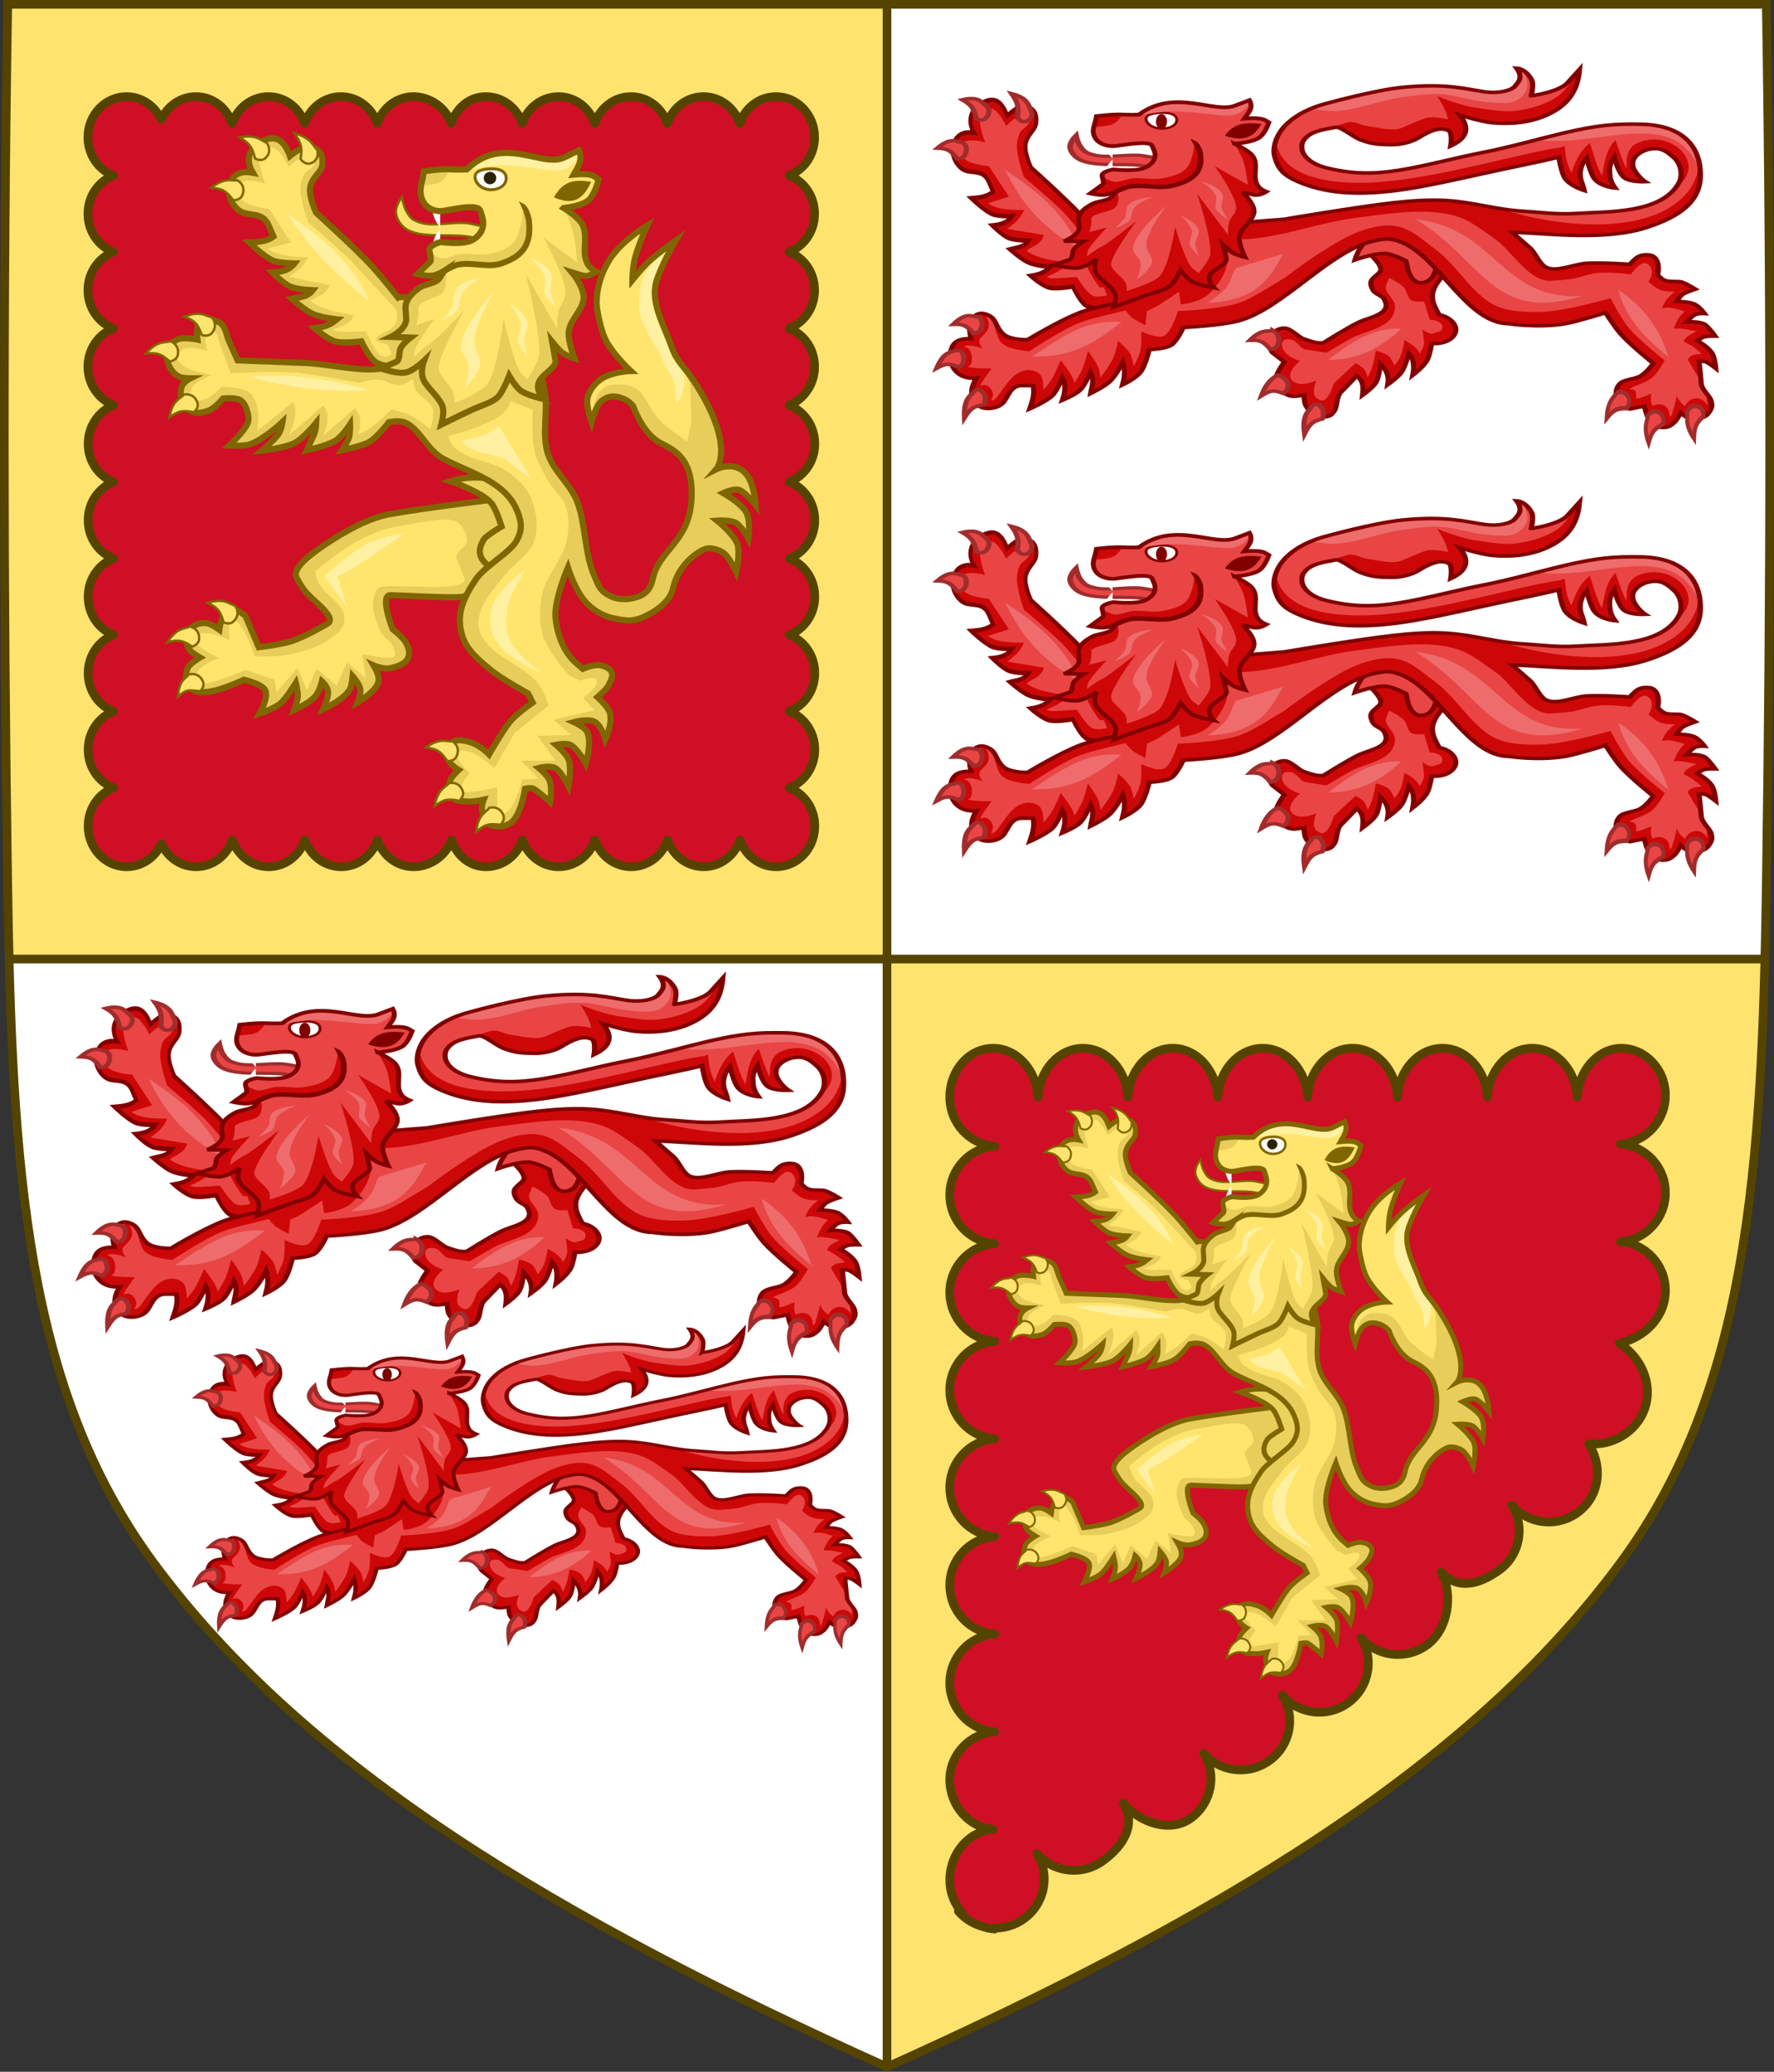
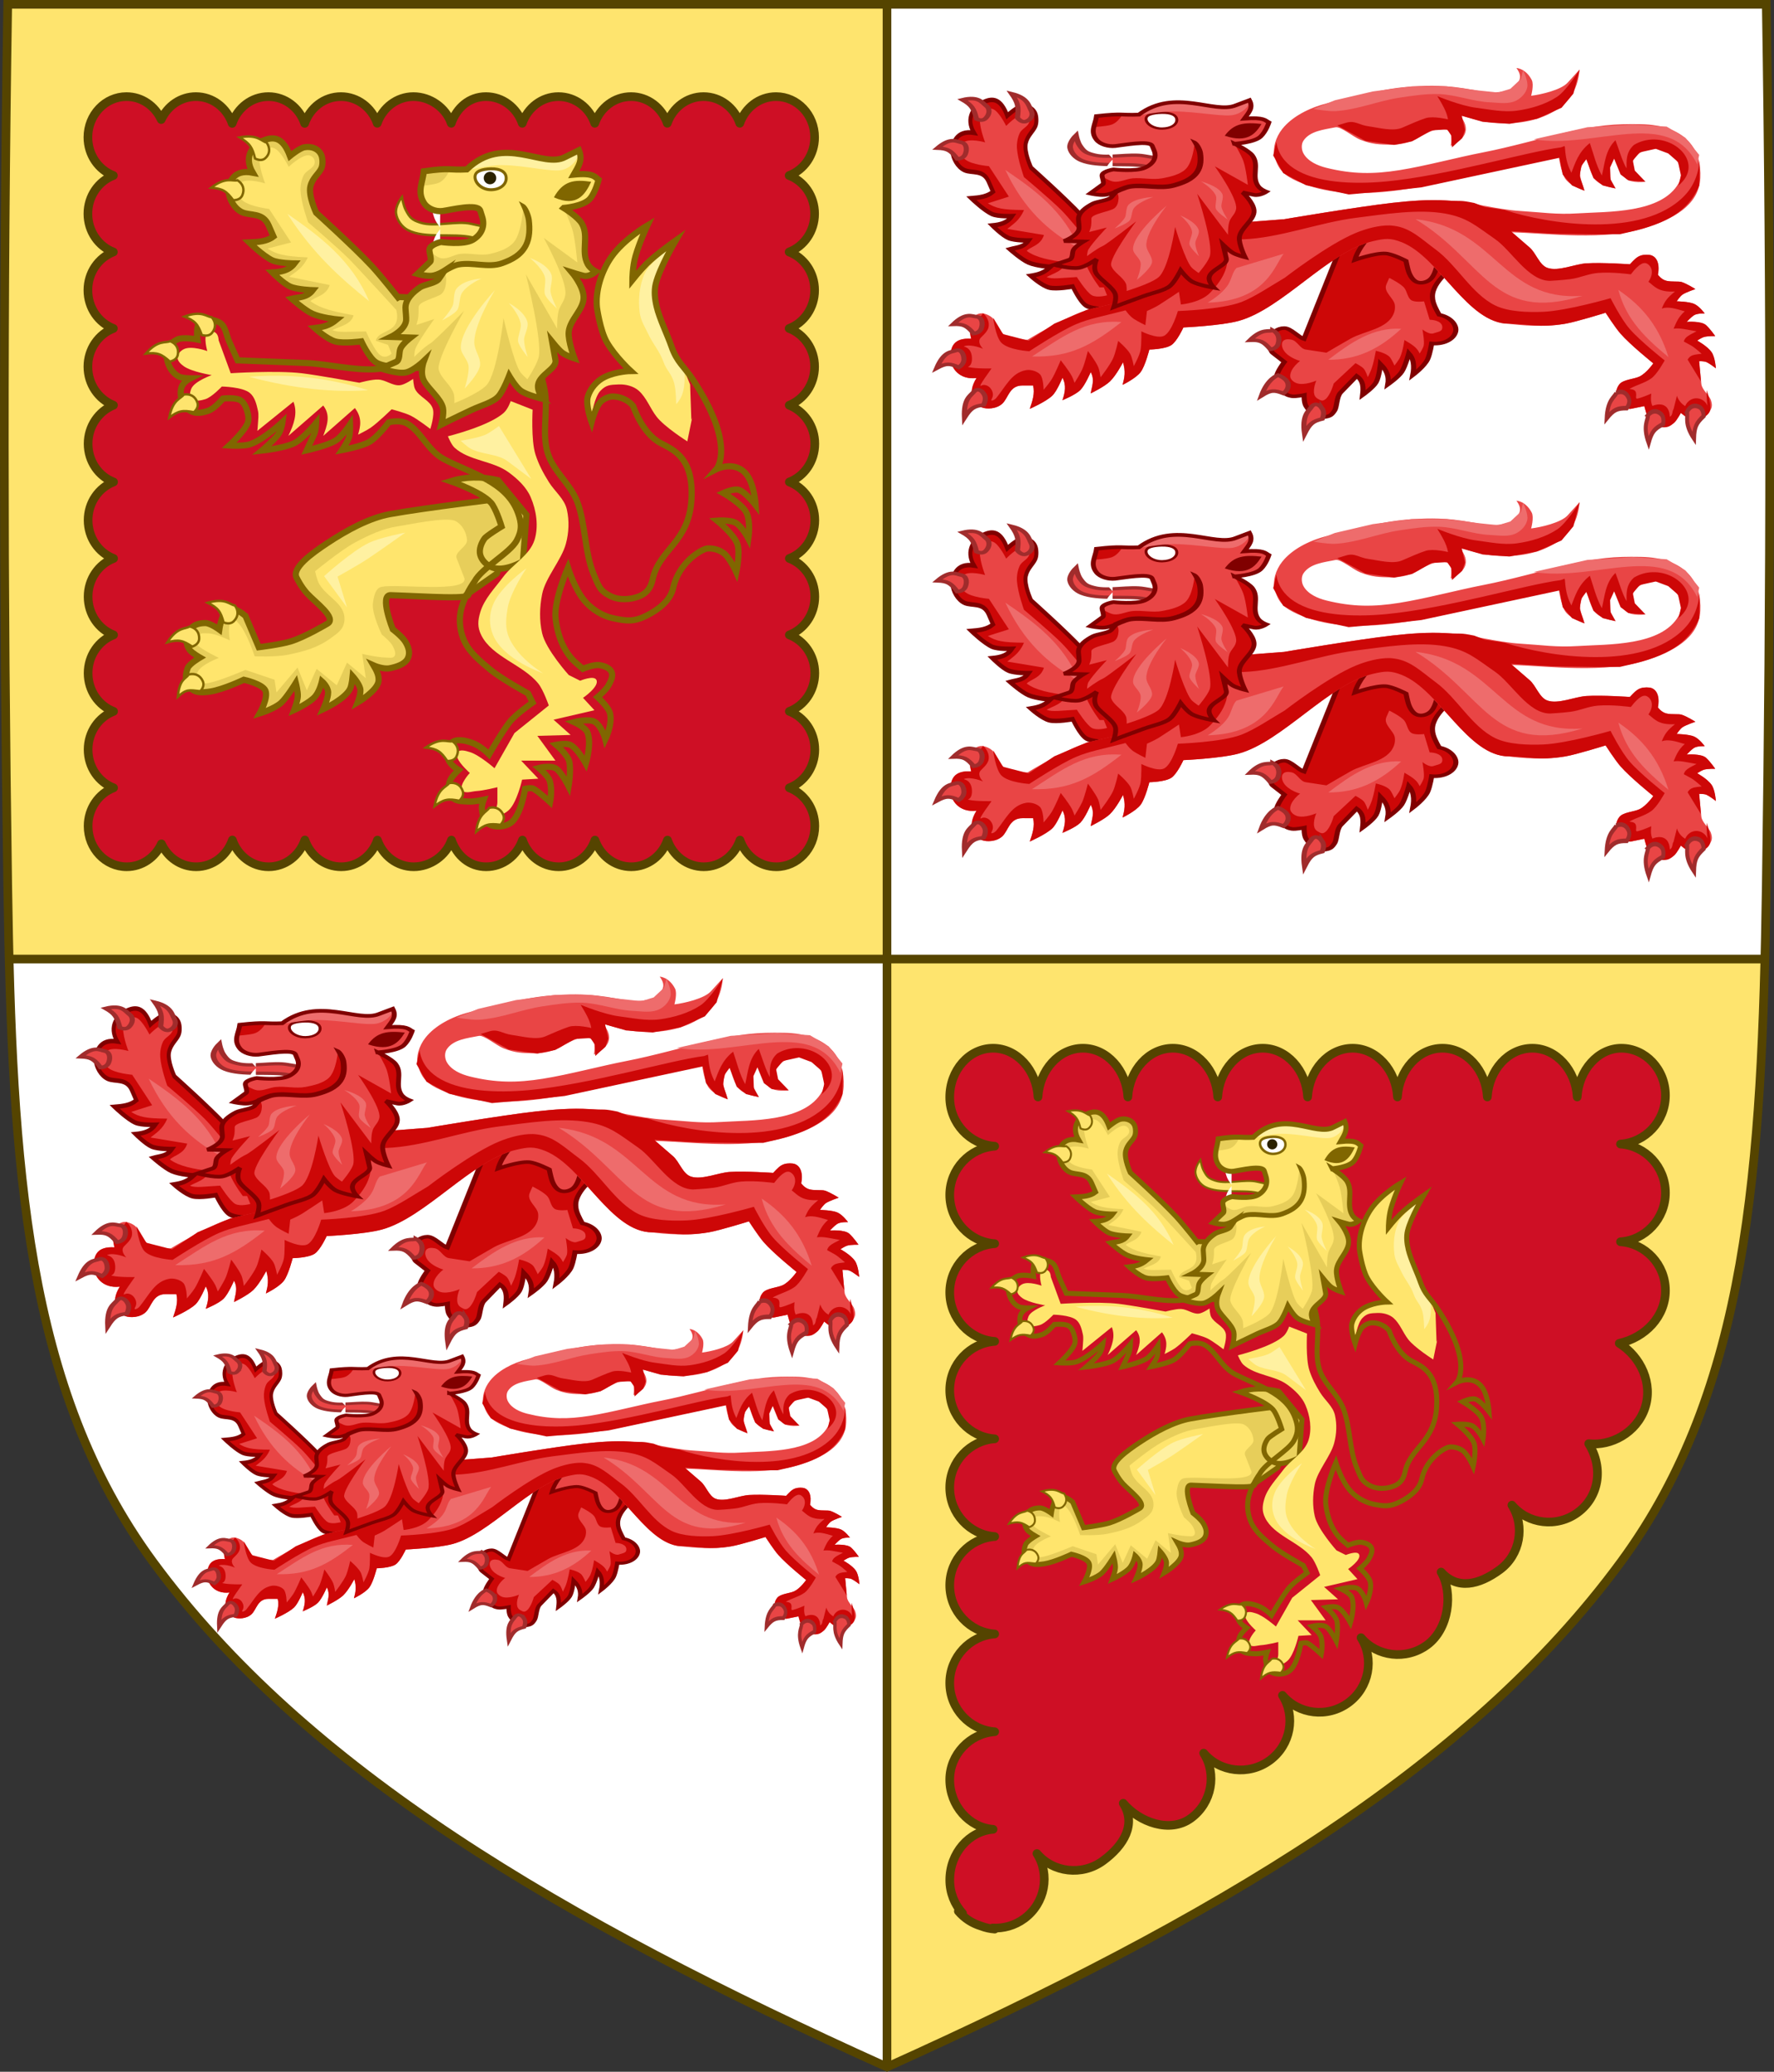
<svg xmlns="http://www.w3.org/2000/svg" xmlns:xlink="http://www.w3.org/1999/xlink" height="478.827" width="410">
  <rect width="100%" height="100%" fill="#333333" stroke="none" />
  <path d="m1.64 1c-.668 73.609-.473 147.234.466 220.842l202.75-.166-0-220.676z" fill="#ce0f25" stroke-width="1.001" />
  <path d="m408.184 1c.668 73.609.723 147.234-.216 220.842l-203-.166 0-220.676z" fill="#fff" stroke-width="1.001" />
  <path d="m1.64 1v220.676l203.0.166c.939-73.608.883-147.232.215-220.842zm27.445 21.326c3.528 0 6.585 2.163 8.029 5.301 1.445-3.138 4.491-5.301 8.02-5.301 3.852 0 7.134 2.578 8.379 6.188 1.244-3.612 4.526-6.188 8.379-6.188 3.852 0 7.134 2.578 8.379 6.188 1.244-3.612 4.526-6.188 8.379-6.188 3.847 0 7.142 2.561 8.391 6.164 1.25-3.599 4.525-6.164 8.369-6.164 3.847 0 7.49 2.561 8.738 6.164 1.25-3.599 4.175-6.164 8.02-6.164 3.847 0 7.14 2.561 8.389 6.164 1.25-3.599 4.525-6.164 8.369-6.164 3.847 0 7.142 2.561 8.391 6.164 1.25-3.599 4.535-6.164 8.379-6.164 3.847 0 7.13 2.561 8.379 6.164 1.25-3.599 4.535-6.164 8.379-6.164 3.847 0 7.13 2.561 8.379 6.164 1.25-3.599 4.535-6.164 8.379-6.164 4.921 0 8.914 4.211 8.914 9.4 0 4.067-2.457 7.529-5.887 8.838 3.43 1.309 5.887 4.769 5.887 8.836 0 4.067-2.457 7.527-5.887 8.836 3.43 1.309 5.887 4.771 5.887 8.838 0 4.067-2.457 7.527-5.887 8.836 3.43 1.309 5.887 4.769 5.887 8.836 0 4.067-2.458 7.528-5.865 8.908 3.453 1.38 5.912 4.839 5.912 8.906 0 4.067-2.459 7.529-5.889 8.838 3.43 1.309 5.889 4.769 5.889 8.836 0 4.067-2.459 7.527-5.889 8.836 3.43 1.309 5.889 4.769 5.889 8.836 0 4.067-2.459 7.529-5.889 8.838 3.43 1.309 5.889 4.769 5.889 8.836s-2.459 7.527-5.889 8.836c3.43 1.309 5.889 4.769 5.889 8.836 0 4.067-2.459 7.529-5.889 8.838 3.43 1.309 5.889 4.769 5.889 8.836 0 5.189-3.993 9.4-8.914 9.4-3.844 0-7.129-2.565-8.379-6.164-1.249 3.603-4.532 6.164-8.379 6.164-3.844 0-7.13-2.565-8.381-6.164-1.249 3.603-4.532 6.164-8.379 6.164-3.844 0-7.129-2.565-8.379-6.164-1.249 3.603-4.542 6.164-8.389 6.164-3.844 0-7.119-2.565-8.369-6.164-1.249 3.603-4.544 6.164-8.391 6.164-3.844 0-6.767-2.565-8.018-6.164-1.249 3.603-4.893 6.164-8.74 6.164-3.844 0-7.117-2.565-8.367-6.164-1.249 3.603-4.544 6.164-8.391 6.164-3.853 0-7.135-2.574-8.379-6.186-1.245 3.61-4.527 6.186-8.379 6.186-3.853 0-7.137-2.574-8.381-6.186-1.245 3.61-4.527 6.186-8.379 6.186-3.528 0-6.573-2.161-8.018-5.299-1.445 3.138-4.501 5.299-8.029 5.299-4.921 0-8.914-4.211-8.914-9.4 0-4.067 2.457-7.527 5.887-8.836-3.43-1.309-5.887-4.771-5.887-8.838 0-4.067 2.457-7.527 5.887-8.836-3.43-1.309-5.887-4.769-5.887-8.836s2.457-7.527 5.887-8.836c-3.43-1.309-5.887-4.771-5.887-8.838s2.457-7.527 5.887-8.836c-3.43-1.309-5.887-4.769-5.887-8.836 0-4.067 2.457-7.527 5.887-8.836-3.43-1.309-5.887-4.771-5.887-8.838 0-4.067 2.458-7.526 5.865-8.906-3.453-1.38-5.912-4.841-5.912-8.908 0-4.067 2.459-7.527 5.889-8.836-3.43-1.309-5.889-4.769-5.889-8.836 0-4.067 2.459-7.529 5.889-8.838-3.43-1.309-5.889-4.769-5.889-8.836 0-4.067 2.459-7.527 5.889-8.836-3.43-1.309-5.889-4.771-5.889-8.838 0-5.189 3.993-9.4 8.914-9.4z" fill="#fee46e" />
  <path d="m2.432 221.341c1.408 57.585 6.09 103.08 32.882 139.572 35.285 48.06 94.069 82.742 169.686 116.817l-.798-256.389z" fill="#fff" stroke-width="1.001" />
  <path d="m205 477.73c75.617-34.074 134.401-68.757 169.686-116.817 26.74-36.421 31.788-82.114 33.207-139.541l-202.893.004 0 256.353z" fill="#ce0f25" stroke-width="1.001" />
  <g id="a" stroke-width=".692" transform="matrix(1.769 0 0 1.145 -502.933 -365.09)">
    <g stroke-width=".717" transform="matrix(.931 0 0 1 -1071.749 603.355)">
      <g stroke-width=".717">
        <g stroke-width=".717" transform="translate(635.58 -333.09)">
-           <path d="m883.74 300.42c-.846-.401-1.879-2.209-2.777-2.201-.945.009-1.612.866-2.087 2.018-.227.55.129 2.606.483 3.001l1.628 1.819s-1.019 1.903-1.097 2.974c-.067.93.221 1.677.631 2.412.535.958.667 1.328 1.52 1.53.509.121 1.714-.241 1.714-.241s-.028 1.526.27 2.231c.539 1.277 1.456 2.402 2.502 2.223.817-.14 1.082-.341 1.514-1.329.342-.784.274-2.787.83-3.612l2.262-3.356c.976.96.951 2.391.829 3.867 0 0 1.452-1.49 1.883-2.558.45-1.112.628-3.738.628-3.738.919 1.347 1.223 2.551 1.026 4.16 0 0 1.478-1.499 1.953-2.558.535-1.191.997-3.766.997-3.766.673 1.064.815 2.576.558 4.426 0 0 1.651-1.798 2.093-3.246.349-1.145.558-3.148.558-3.148 2.006.237 3.302-1.182 3.391-2.651.069-1.139-.725-2.692-2.341-3.143 0 0-.596-1.447-.822-2.517-.155-.736-.167-1.572 0-2.302.334-1.461 1.111-2.691 1.905-3.741 1.092-1.445 3.47-3.262 3.47-3.262l-.696-5.659-8.095-2.014-8.949 3.583c1.631 1.216 5.284 5.373 4.986 6.949-.112.59-.889 1.148-1.26 1.937-.274.581-.065 1.51.204 2.11.376.84 1.276 1.033 1.565 1.823.26.711.378 1.345.068 2.014-.613 1.322-2.674 1.877-3.674 2.59-1.822 1.299-4.907 4.13-4.907 4.13-.959.203-1.879-.337-2.763-.756z" fill="#cd0707" stroke="#800000" stroke-width=".717" />
+           <path d="m883.74 300.42c-.846-.401-1.879-2.209-2.777-2.201-.945.009-1.612.866-2.087 2.018-.227.55.129 2.606.483 3.001l1.628 1.819s-1.019 1.903-1.097 2.974c-.067.93.221 1.677.631 2.412.535.958.667 1.328 1.52 1.53.509.121 1.714-.241 1.714-.241s-.028 1.526.27 2.231c.539 1.277 1.456 2.402 2.502 2.223.817-.14 1.082-.341 1.514-1.329.342-.784.274-2.787.83-3.612l2.262-3.356c.976.96.951 2.391.829 3.867 0 0 1.452-1.49 1.883-2.558.45-1.112.628-3.738.628-3.738.919 1.347 1.223 2.551 1.026 4.16 0 0 1.478-1.499 1.953-2.558.535-1.191.997-3.766.997-3.766.673 1.064.815 2.576.558 4.426 0 0 1.651-1.798 2.093-3.246.349-1.145.558-3.148.558-3.148 2.006.237 3.302-1.182 3.391-2.651.069-1.139-.725-2.692-2.341-3.143 0 0-.596-1.447-.822-2.517-.155-.736-.167-1.572 0-2.302.334-1.461 1.111-2.691 1.905-3.741 1.092-1.445 3.47-3.262 3.47-3.262l-.696-5.659-8.095-2.014-8.949 3.583z" fill="#cd0707" stroke="#800000" stroke-width=".717" />
          <path d="m886.89 303.19s2.249-1.923 3.444-2.882c1.883-1.512 5.175-1.911 6.003-5.048 0 0 .234-.697.157-1.663-.115-1.446-1.667-2.642-1.181-4.221l.394-1.279s1.651 1.154 2.126 2.046c.386.725.441 1.932.945 2.43.517.512 1.811.256 1.811.256l.787 3.709s1.199-.016 1.653.895c.133.267.158.705.079 1.023-.126.506-.855.634-1.172.815-.619.353-1.574-.785-1.574-.785s.331 2.516.168 3.331c-.113.563-.551 1.535-.551 1.535-.348-.961-.574-1.429-2.146-2.721 0 0-.189 2.145-.611 3.491-.195.623-.787 1.663-.787 1.663s-.359-1.183-.63-1.663c-.508-.898-1.986-1.317-1.986-1.317s-.291 2.631-.707 4.033c-.153.517-.415 1.279-.415 1.279s-.284-1.207-.551-1.663c-.317-.539-1.181-1.151-1.181-1.151l-3.05 4.093s-.461 2.421-1.179 3.2c-.415.45-.637.23-1.085-.128-.217-.174-.412-.515-.472-.895-.194-1.223.296-2.756.296-2.756s-1.641 1.045-2.72.547c-.411-.19-.923-.714-.945-1.407-.049-1.598 1.382-3.105 1.382-3.105s-1.616-.617-2.286-2.112c-.219-.487-.374-1.3-.157-1.791.249-.564.841-.519 1.26-.384.799.259 1.163 1.806 1.971 1.984l2.913.64z" fill="#e94545" stroke-width=".717" />
          <path d="m897.38 298.36c-3.964-.331-7.062 2.785-10.228 6.257 4.062.03 7.174-2.172 10.228-6.257z" fill="#ee6c6c" stroke-width=".717" />
          <g fill="#e94545" stroke="#a02c2c" stroke-width=".717">
            <path d="m879.37 298.67c.742.558 1.003 1.559.747 2.718-.128.576-.464 1.012-1.087 1.139-.941-1.564-1.421-1.935-2.882-1.845 1.764-2.512 2.63-1.639 3.222-2.011z" stroke-width=".717" />
            <path d="m881.516 309.608c.044.608-.136 1.243-.658 1.809-1.272-.714-1.804-.696-3.086.446.885-3.529 2.327-4.142 2.327-4.142s1.327.665 1.416 1.888z" stroke-width=".717" />
            <path d="m886.294 314.456c.232.482.281 1.177.017 2.101-1.315.464-1.764.929-2.494 2.987-.373-3.763.543-4.491.946-5.36.403-.869 1.064-.696 1.531.273z" stroke-width=".717" />
          </g>
          <path d="m902.71 282.61s-.154 4.705-1.364 5.91c-.521.519-1.25.734-1.819.369-.551-.353-.935-1.312-1.137-2.216-.129-.579-.341-2.031-.341-2.031s-1.849-1.375-2.842-1.477c-1.461-.152-4.319 1.293-4.319 1.293.488-2.465 1.801-4.483 3.183-6.464l4.774-.554 3.865 5.171z" fill="#e94545" stroke="#800000" stroke-width=".717" />
        </g>
        <g stroke-width=".717" transform="translate(635.58 -333.09)">
          <g stroke-width=".886" transform="matrix(.634 0 0 1.03 558.07 489.58)">
            <path d="m469.89-189.44s-3.213-.025-4.5-.778c-1.399-.819-2.898-3.716-2.898-3.716s-3.543.575-5.172.222c-1.702-.369-4.138-2.315-4.138-2.315 1.627-.24 2.842-.486 4.418-1.76 0 0-3.136-.166-4.922-.854-1.555-.599-4.093-2.583-4.093-2.583 1.45-.36 3.018-.315 4.16-1.733 0 0-3.072.028-4.463-.481-1.389-.508-3.595-2.462-3.595-2.462 1.688-.147 3.294-.46 4.379-1.824 0 0-3.111.106-4.429-.412-1.82-.715-4.604-3.096-4.604-3.096 1.751-.132 3.492-.283 4.817-1.276l-.984-1.999c-1.188-2.413-3.677-1.562-5.331-2.227-1.624-.653-2.535-2.434-2.624-3.432-.156-1.761.744-4.45 4.717-3.889-1.976-3.011.081-5.174 2.184-6.04 2.02-.832 3.803-.605 5.175 2.69 0 0 1.843-1.491 2.842-1.712 1.39-.308 2.957.154 3.451 1.455.203.535.277 1.654-.064 2.322-.539 1.057-1.726 1.78-2.114 3.326-.439 1.75 1.178 4.803 1.178 4.803s7.637 6.05 11.15 9.364c1.869 1.763 5.264 5.579 5.264 5.579l.188-.109h7.57l.676 12.773-8.238.161z" fill="#cd0707" stroke="#800000" stroke-width=".886" />
            <path d="m728.67 600.09s2.143 3.009 3.344 3.582c1.149.549 3.344 0 3.344 0l-.716-1.552h-.955c-2.493-2.995-4.621-6.516-3.941-10.509 0 0-2.831-3.139-4.538-4.657-2.245-1.996-8.24-6.448-8.24-6.448s-1.372-3.327-1.552-5.612c-.08-1.012.13-2.084.597-2.985.479-.925 1.885-1.261 2.15-2.269.083-.317-.028-.704-.239-.955-.252-.3-.683-.501-1.075-.478-1.479.087-3.821 2.269-3.821 2.269s-1.465-2.632-2.747-3.224c-.542-.25-1.24-.228-1.791 0-.52.215-1.032.655-1.194 1.194-.514 1.712 1.075 5.254 1.075 5.254s-3.447-.876-4.777 0c-.506.334-.767 1.068-.716 1.672.055.66.536 1.286 1.075 1.672 1.467 1.052 5.254 1.314 5.254 1.314l4.418 5.971-4.657 1.314c1.774.966 3.164 1.293 8.001 1.314-.985 2.07-2.43 2.78-3.702 3.702l8.12 1.194c-.706 2.032-2.828 2.22-3.821 3.105 2.053 1.366 5.296 1.839 8.598 2.269-.446 1.666-2.554 2.085-4.179 2.866 1.188.491 3.272.146 6.687 0z" fill="#e94545" stroke-width=".886" transform="translate(-265.27 -795.88)" />
            <path d="m463.96-201.37c-3.57-7.416-9.762-11.437-16.381-15.396 3.969 7.437 9.255 11.964 16.381 15.396z" fill="#ee6c6c" stroke-width=".886" />
          </g>
          <g fill="#e94545" stroke="#a02c2c" stroke-width=".717">
            <path d="m844.736 256.507c-.36.178-.777.001-1.212-.734.209-2.16.104-3.008-.813-4.857 2.294.795 2.381 2.445 2.734 3.37.353.925.015 1.863-.71 2.222z" stroke-width=".717" />
            <path d="m839.078 255.866c-.283.405-.707.523-1.29.147-.36-2.107-.672-2.808-1.978-3.874 2.291-.82 2.791.623 3.348 1.227s.489 1.686-.08 2.5z" stroke-width=".717" />
            <path d="m836.223 263.069c-.153.559-.508.955-1.135 1.008-.868-1.671-1.331-2.098-2.792-2.181 1.872-2.297 2.696-1.324 3.358-1.152.661.171.877 1.201.569 2.326z" stroke-width=".717" />
          </g>
        </g>
        <g stroke-width=".717">
          <path d="m1551.2-81.761c1.368-.244 4.177-1.15 5.12-2.647.44-.698 1.672-2.647 1.672-2.647-.261 4.402-1.65 7.255-4.598 9.188-2.352 1.543-5.067 1.9-7.628 1.557-1.613-.216-4.598-1.557-4.598-1.557 1.637 2.852.805 4.865-1.254 6.229 0 0 .305-2.731-.314-3.115-1.334-.827-2.838.251-4.255 1.516-1.046.935-2.631 1.371-3.698 1.352-1.778-.032-2.763-.065-4.426-1.004-1.003-.566-2.742-2.726-3.479-2.511-1.591.463-3.6.724-4.505 2.728-.315.696-.276 1.786 0 2.518.619 1.642 2.01 2.499 3.238 2.938 3.654 1.304 6.637 1.296 10.243.468 3.717-.854 8.057-2.563 11.774-3.595 3.684-1.023 8.433-2.955 11.224-3.889 4.934-1.651 7.147-1.878 10.839-1.79 6.466.154 8.583 5.27 8.386 10.854-.202 5.737-4.098 8.334-7.434 9.943-5.865 2.83-13.918 1.218-18.979 1.025 0 0 1.697 2.118 2.466 3.086.902 1.134 1.352 3.506 2.466 4.084 1.528.794 3.865-.78 5.481-.919 2.259-.195 6.097.204 6.097.204.588-.892.969-1.511 1.579-1.778.438-.192 1.127-.202 1.479-.002.696.396 1.163 1.615.872 3.886 0 0 .482 1.006 1.218 1.238.779.246 1.688.029 2.132.238.732.344 1.918 1.429 1.918 1.429s-1.257.593-1.78 1.068c-.358.325-.836 1.4-.836 1.4s1.722.044 2.441.52c.77.509 1.482 1.949 1.482 1.949s-1.036-.109-1.531.355c-.378.355-.997 1.334-.997 1.334s2.015-.244 2.702.65c.608.791 1.308 2.209 1.308 2.209s-1.087-.034-1.602.187c-.335.144-.926.723-.926.723s1.393 1.082 2.005 2.338c.489 1.004.61 3.248.61 3.248s-.82-.916-1.324-1.253c-.315-.21-1.029-.176-1.029-.176l.326 4.608c.08 1.133 1.146 2.36 1.336 3.236.24 1.105.18 1.521-.251 2.49-.551 1.241-1.689 1.494-2.672 1.245-.543-.138-1.306-1.159-1.306-1.159s-.555 1.529-.93 1.998c-.627.785-.897.686-1.715.639-.627-.036-1.186-.212-1.62-.888-.5-.778-.846-3.108-.846-3.108l-1.929.568c-.419.123-1.689-.829-1.831-1.429-.297-1.259-.325-2.531.251-3.552.547-.97 2.059-1.02 2.83-1.554.987-.684 1.936-2.664 1.936-2.664s-3.223-3.696-4.617-5.994c-.766-1.264-2.085-4.218-2.085-4.218s-4.11 1.845-5.66 2.22c-3.823.925-7.894 0-7.894 0-5.843 0-9.731-13.374-15.044-16.428-1.621-.932-2.385-.786-4.081-.222-6.156 2.047-12.728 13.675-18.828 16.072-2.504.984-7.745 1.332-7.745 1.332s-.858 2.755-1.67 3.541c-.883.855-3.099.911-3.099.911s-.567 3.294-1.216 4.546c-.678 1.308-2.542 2.575-2.542 2.575.275-1.503.439-2.653.05-4.552 0 0-.927 2.628-1.828 3.873-.785 1.083-2.699 2.422-2.699 2.422.154-1.401.593-2.732 0-4.319 0 0-.788 2.655-1.473 3.637-.684.979-2.492 2.046-2.492 2.046.35-1.515.574-3.03 0-4.546 0 0-.749 2.723-1.421 3.637-.927 1.262-3.156 2.644-3.156 2.644.376-1.563.738-3.126.46-4.689l-1.516-.004c-1.831-.005-1.947 2.499-2.8 3.64-.837 1.12-2.197 1.145-2.848.796-1.149-.616-2.171-2.78-.776-5.96-2.413.418-3.671-2.03-3.665-4.209.01-2.093.476-3.94 2.91-3.717 0 0-.315-1.812-.192-2.766.171-1.327.872-2.48 1.821-2.351.39.053 1.114.466 1.445 1.044.524.914.668 2.244 1.54 3.236.987 1.123 3.332 1.032 3.332 1.032s4.559-3.996 7.566-5.608c1.6-.858 6.144-2.154 6.144-2.154l.142-18.079c2.731.273 1.556.311 3.866.2 3.317-.161 12.032 2.018 12.032 2.018l6.205-.688s10.35-2.529 15.273-3.32c2.48-.398 4.987-.685 7.478-.474 3.752.317 6.974 1.825 10.5 2.134 2.965.26 4.99.75 7.955.474 4.233-.394 11.799.068 14.203-6.13.624-1.609.304-3.812-.628-5.051-1.229-1.635-2.102-2.25-3.741-1.688-.864.296-1.963 1.28-2.071 2.489-.058.656.015 1.476.384 2.25.635 1.332 1.353 1.733 1.353 1.733s-1.836.4-2.672-.597c-.88-1.049-1.67-4.381-1.67-4.381-.414.85-.718 1.782-.648 2.993.06 1.043 0 1.696.782 3.28 0 0-1.942-.202-2.873-1.792-.625-1.069-1.136-4.282-1.136-4.282-.551.811-.887 2.124-.911 3.092-.034 1.398.373 2.011.577 3.48 0 0-1.915-.839-2.672-2.39-.588-1.204-.901-4.365-.901-4.365-2.203.818-6.407 1.975-10.986 3.441-3.226 1.032-8.152 2.619-11.633 3.271-5.979 1.12-10.332.54-14.007-1.784-1.913-1.21-2.774-2.374-3.268-5.121-.28-1.559.132-3.769 1.082-5.489 1.324-2.398 3.623-4.193 6.19-5.141 0 0 6.801-2.722 10.762-3.27 6.351-.88 8.934.443 11.588.941 1.725.324 3.581-.207 4.124-1.174.457-.813 1.213-1.69.195-3.65 0 0 1.291.038 2.148 2.401.35.965-.082 3.195-.082 3.195z" fill="#e94545" stroke-width=".717" />
          <path d="m1706.6 535.38s-1.819 4.24-3.156 5.5c-1.685 1.588-3.753 2.438-5.687 2.812-1.881.364-3.805-.256-5.688-.594-2.183-.391-5.438-2.344-5.437-2.344.659 1.555 1.328 3.132 1.5 4.688 0 0-2.042-.73-3.125-.25-.854.378-2.486 1.422-3.313 1.938-1.282.801-3.323-.017-4.687-.281-1.409-.272-1.921-1.266-3.188-.719l-1.219.531 3.969 3.125 4 .812 2.5-.719 2.75-2.219 2.188-.188.625 1.312.062 2.312 1.438-1.906.375-1.625-.438-2.844 2.938 1.219 3.75.406 3.875-1.031 3.437-2.219 1.656-2.844.875-4.875zm10.25 14.125c-.871.039-1.782.362-2.625 1.094-1.15 1.481-1.044 3.269-1.031 4.75-.59-1.374-1.043-3.742-1.562-5.688-1.433 1.972-1.513 4.791-1.906 7.125-.804-2.06-1.197-4.502-1.688-6.562-1.655 1.867-2.067 4.133-2.594 6-.4-1.158-.787-2.399-.906-5.156v-.062c-.01.001-.022-.001-.031 0v-.188c-.217.109-.345.183-.531.281-4.914.9-15.955 5.715-24.531 6.875-4.754.643-9.942.244-12.937-2.625-1.32-1.264-2.226-3.012-2.469-5.344l-.438 2.719 1.406 3.562 3.187 2.438 6 1.875 6.5-.844 3.719-.594 19.375-5.969.438 3.375 1.312 2.219 1.75 1.062-.688-3 .25-2.031.688-1.312 1 3.781 1.312 1.5 1.812.625-.719-1.844-.062-2.406.562-1.781.906 3.188 1.094 1.188 2.406.281-1.5-2.25-.281-2.031.969-1.656 2.25-.719 1.75.938 1.375 1.719.406 2.719-.344 2.031c3.39-4.02.117-9.45-3.625-9.281zm3.625 9.281c-.029.034-.064.06-.094.094l.062.031.031-.125zm2.969-5.094c-.183 3.049-.953 5.442-2.187 7.25-5.855 8.57-18.948 5.715-25.219 2.781l-2.781-.594c-.406-.253-.868-.506-1.438-.812-2.097-.62-1.626-.305-3.937-.5-2.491-.211-5.02.07-7.5.469-4.924.791-15.25 3.312-15.25 3.312l-6.219.688s-8.714-2.16-12.031-2c-2.309.112-1.144.054-3.875-.219v3.062s5.327 1.887 8.187 2.344c2.764.441 5.318.32 8.094.188 5.19-.247 10.746-3.409 15.906-4.344 4.133-.749 8.709-1.814 12.469-.875 3.158.789 4.37 2.474 7.094 5.188 2.291 2.283 4.618 8.406 7.687 8.406 0 0 1.712-.129 2.844-.344 1.426-.271 2.444-1.067 3.875-1.25 1.948-.249 4.625.281 4.625.281 1.262-2.389 1.919-2.46 2.281-2.156.799.67.907 2.156.188 3.656.794.812 1.302 2.158 3.719 1.969-1.064 1.258-1.406 1.889-1.844 3.438.907-.444 1.861-.018 3.219.562-.961 1.22-1.23 2.425-1.562 3.5.902-.175 1.599.122 3.219.531-.925.719-1.626 1.066-1.781 2.062 1.056.894.964.535 2.5 2.469-.976.188-1.588.17-1.969 1.188l1.875 4.406-.25-4.094s.716-.023 1.031.188c.504.336 1.312 1.25 1.312 1.25s-.105-2.246-.594-3.25c-.612-1.256-2.031-2.344-2.031-2.344s.603-.575.938-.719c.515-.221 1.594-.188 1.594-.188 0 0-.673-1.428-1.281-2.219-.687-.894-2.719-.656-2.719-.656s.622-.957 1-1.312c.494-.465 1.531-.375 1.531-.375s-.699-1.428-1.469-1.938c-.719-.475-2.469-.531-2.469-.531s.486-1.05.844-1.375c.523-.475 1.781-1.094 1.781-1.094s-1.174-1.062-1.906-1.406c-.444-.209-1.346-.004-2.125-.25-.736-.232-1.219-1.219-1.219-1.219.292-2.27-.179-3.51-.875-3.906-.352-.2-1.062-.192-1.5 0-.611.267-.975.889-1.562 1.781 0 0-3.835-.382-6.094-.188-1.615.139-3.972 1.7-5.5.906-1.114-.579-1.567-2.96-2.469-4.094-.77-.968-2.469-3.062-2.469-3.062-.052-.101-.076-.153-.125-.25l5.781.5 5.812.125h3.656c4.206-1.378 9.114-2.908 11.125-9.812l.062-5.125zm-43.5 13.156c-1.522-.042-3.25.644-4.625 1.438-3.93 2.268-10.094 9.125-10.094 9.125-1.742 1.46-4.235 3.894-6.094 4.906-2.84 1.546-8.906 1.812-8.906 1.812s-.829 4.197-1.938 5c-.982.711-3.188-.906-3.188-.906s.034 2.377-.094 3.656c-.117 1.167-.969 3.375-.969 3.375s-.213-1.738-.5-2.469c-.42-1.071-1.688-2.625-1.688-2.625s-.373 2.437-.719 3.531c-.446 1.41-1.75 3.812-1.75 3.812s-.149-1.441-.344-2.094c-.355-1.189-1.438-3.219-1.438-3.219s-.432 2.495-.781 3.656c-.297.988-1.094 2.781-1.094 2.781s-.219-.924-.375-1.344c-.435-1.169-1.562-3.219-1.562-3.219s-.769 2.661-1.281 3.875c-.32.758-1.125 2.094-1.125 2.094-0 0-.01-2.392-.5-3.125-.458-.685-1.356-1.002-1.969-.844-2.015.519-2.813 3.213-4.156 5.594-.289.512-.896.802-.656.219.368-.895.075-1.724-.188-2.188-.296-.522-.873-.837-1.281-.5-.623.516 1.488-3.469 1.437-3.469 0 0-2.116.071-3.125-.25-.583-.186.51.258.375-2.094-.127-2.215-1.42-1.985-1.062-2.156.99-.475 2.625.531 2.625.531-0 0-.778-1.064-.438-2 .155-.427 1.077-1.303 1.219-2.406.206-1.606-.775-2.872-.812-2.75-.426 1.383-1.642 1.016-1.812 2.344-.123.954.188 2.781.188 2.781-2.434-.223-2.896 1.626-2.906 3.719-.01 2.178 1.243 4.637 3.656 4.219-1.395 3.18-.368 5.322.781 5.938.651.349 2.007.339 2.844-.781.852-1.14.982-3.661 2.812-3.656h1.5c.278 1.563-.093 3.156-.469 4.719 0 0 2.229-1.394 3.156-2.656.671-.914 1.438-3.625 1.438-3.625.574 1.515.35 3.016 0 4.531 0 0 1.816-1.052 2.5-2.031.685-.981 1.469-3.656 1.469-3.656.593 1.587.154 2.911 0 4.312-0 0 1.903-1.323 2.687-2.406.901-1.244 1.844-3.875 1.844-3.875.389 1.899.213 3.06-.062 4.562 0 0 1.853-1.286 2.531-2.594.649-1.252 1.219-4.531 1.219-4.531s2.211-.051 3.094-.906c.812-.786 1.688-3.562 1.688-3.562s5.246-.328 7.75-1.312c6.099-2.398 12.656-14.047 18.812-16.094 1.696-.564 2.473-.713 4.094.219 5.313 3.053 9.188 16.438 15.031 16.438 2.631 0 4.084.925 7.906 0 1.55-.375 5.656-2.219 5.656-2.219s1.327 2.955 2.094 4.219c1.394 2.298 4.594 6 4.594 6s-.95 1.972-1.937 2.656c-.771.534-2.266.593-2.813 1.562-.576 1.021-.547 2.273-.25 3.531.142.601 1.393 1.561 1.813 1.438l1.937-.562s.344 2.316.844 3.094c.434.676.998 1.151 1.625 1.188.818.047 1.092-.152 1.719-.938.374-.469.937-1.969.937-1.969s.77 1.019 1.313 1.156c.984.249 2.105-.009 2.656-1.25.43-.969-.104-3.395-.344-4.5 0 0-.05 3.084.188 3.406-.6-2.3-2.586-2.332-3.219-.188-.917-.775-1.156-2.094-1.156-2.094l-.469 2.688c-.244.507-.059 1.196-.531 1.562-.072-2.582-1.332-2.856-2.438-2.188-.347-.931-.156-2.5-.156-2.5s-1.093.711-1.875 1c-.465.172-.156-.439-.281-1.188-.147-.877-1.061-.631-.875-.781.991-.803 2.057-1.121 3-2.062.863-.861 1.906-3.656 1.906-3.656s-3.373-3.823-4.906-6.344c-1.232-2.026-2.688-6.219-2.688-6.219 0 0-6.083 2.544-9.469 2.75-2.019.123-4.865.027-6.719-1.281-3.304-2.333-5.354-8.123-8.375-11.312-1.923-2.03-3.502-4.34-5.781-4.75-.207-.037-.439-.088-.656-.094z" fill="#cd0707" stroke-width=".717" transform="translate(-148.6 -622.44)" />
          <path d="m1493.4-40.568s.893 2.732 2.04 3.842c.515.498 1.621 1.273 1.621 1.273l.226-2.86s1.027-.638 1.666-1.203c.639-.565 2.818-2.668 2.818-2.668l.278 2.556s2.741-.32 4.123-2.399c.924-1.389 1.819-3.024 2.221-4.962.463-2.233.092-7.066.092-7.066l-9.363.534-2.13 11.181-3.591 1.77z" fill="#cd0707" stroke-width=".717" />
          <path d="m1698.6 535.34s.057.14.062.156v-.062l-.062-.094zm.062.156-.312 1.812-1.469 1.969-1.719.75-2.906-.438-4.344-.812h-4.875l-5.469 1.031-5.312 1.781-3.031 1.75s2.065.52 3.094.438c3.062-.247 5.992-2.064 9.031-2.719 1.829-.394 3.687-.812 5.531-.719 2.397.121 4.729 1.509 7.125 1.656 1.264.077 2.641.483 3.781-.406.655-.511 1.301-1.477 1.469-2.625.169-1.157-.508-3.209-.594-3.469zm15.344 10.994-6.313.538-7.531 2.438c8.623 2.063 18.965-6.614 22.938 5.062l.281-1.906-1.938-3.469-2.625-2.25-4.812-.413zm9.094 8.038v.062l.094.156c-.026-.079-.067-.141-.094-.219zm-39.531 11.062c9.619 8.362 10.802 21.08 23.438 15.469-11.36 1.202-12.096-13.681-23.438-15.469zm28.469 14.281c1.138 6.178 3.956 9.881 7.031 13.562-1.345-6.227-3.638-10.258-7.031-13.562z" fill="#ee6c6c" stroke-width=".717" transform="translate(-148.6 -622.44)" />
          <path d="m1475.7-36.974s.331 3.842 1.146 5.054c1.001 1.488 3.929 1.729 3.929 1.729s4.254-4.046 6.549-5.453c1.87-1.147 3.867-1.65 5.812-2.394.625-.239 1.883-.665 1.883-.665s.335-3.459.246-5.187c-.085-1.639-.737-4.788-.737-4.788l-.491 8.379-5.157 1.729-4.584 2.793-3.602 3.458-3.602-1.33-1.392-3.325z" fill="#cd0707" stroke-width=".717" />
        </g>
-         <path d="m1551.2-81.761c1.368-.244 4.177-1.15 5.12-2.647.44-.698 1.672-2.647 1.672-2.647-.261 4.402-1.65 7.255-4.598 9.188-2.352 1.543-5.067 1.9-7.628 1.557-1.613-.216-4.598-1.557-4.598-1.557 1.637 2.852.805 4.865-1.254 6.229 0 0 .305-2.731-.314-3.115-1.334-.827-2.838.251-4.255 1.516-1.046.935-2.631 1.371-3.698 1.352-1.778-.032-2.763-.065-4.426-1.004-1.003-.566-2.742-2.726-3.479-2.511-1.591.463-3.6.724-4.505 2.728-.315.696-.276 1.786 0 2.518.619 1.642 2.01 2.499 3.238 2.938 3.654 1.304 6.637 1.296 10.243.468 3.717-.854 8.057-2.563 11.774-3.595 3.684-1.023 8.433-2.955 11.224-3.889 4.934-1.651 7.147-1.878 10.839-1.79 6.466.154 8.583 5.27 8.386 10.854-.202 5.736-4.098 8.334-7.434 9.943-5.865 2.83-13.918 1.218-18.979 1.025 0 0 1.697 2.118 2.466 3.086.902 1.134 1.352 3.506 2.466 4.084 1.528.794 3.865-.78 5.481-.919 2.259-.195 6.097.204 6.097.204.588-.892.969-1.511 1.579-1.778.438-.192 1.127-.202 1.479-.002.696.396 1.163 1.615.872 3.886 0 0 .482 1.006 1.218 1.238.779.246 1.688.029 2.132.238.732.344 1.918 1.429 1.918 1.429s-1.257.593-1.78 1.068c-.358.325-.836 1.4-.836 1.4s1.722.044 2.441.52c.77.509 1.482 1.949 1.482 1.949s-1.036-.109-1.531.355c-.378.355-.997 1.334-.997 1.334s2.015-.244 2.702.65c.608.791 1.308 2.209 1.308 2.209s-1.087-.034-1.602.187c-.335.144-.926.723-.926.723s1.393 1.082 2.005 2.338c.489 1.004.61 3.248.61 3.248s-.82-.916-1.324-1.253c-.315-.21-1.029-.176-1.029-.176l.326 4.608c.08 1.133 1.146 2.36 1.336 3.236.24 1.105.18 1.521-.251 2.49-.551 1.241-1.689 1.494-2.672 1.245-.543-.138-1.306-1.159-1.306-1.159s-.555 1.529-.93 1.998c-.627.785-.929 1.002-1.747.955-.628-.036-1.154-.528-1.588-1.204-.5-.778-.846-3.108-.846-3.108l-1.929.568c-.419.123-1.689-.829-1.831-1.429-.297-1.259-.325-2.531.251-3.552.547-.97 2.059-1.02 2.83-1.554.988-.684 1.936-2.664 1.936-2.664s-3.223-3.696-4.617-5.994c-.766-1.264-2.085-4.218-2.085-4.218s-4.11 1.845-5.66 2.22c-3.823.925-7.894 0-7.894 0-5.843 0-9.731-13.374-15.044-16.428-1.621-.932-2.385-.786-4.081-.222-6.156 2.047-12.728 13.675-18.828 16.072-2.504.984-7.745 1.332-7.745 1.332s-.858 2.755-1.67 3.541c-.883.855-3.099.911-3.099.911s-.567 3.294-1.216 4.546c-.678 1.308-2.542 2.575-2.542 2.575.275-1.503.439-2.653.05-4.552 0 0-.927 2.628-1.828 3.873-.785 1.083-2.699 2.422-2.699 2.422.154-1.401.593-2.732 0-4.319 0 0-.788 2.655-1.473 3.637-.684.979-2.492 2.046-2.492 2.046.35-1.515.574-3.03 0-4.546 0 0-.749 2.723-1.421 3.637-.927 1.262-3.156 2.644-3.156 2.644.376-1.563.738-3.126.46-4.689l-1.516-.004c-1.831-.005-1.947 2.499-2.8 3.64-.837 1.12-2.197 1.145-2.849.796-1.149-.616-2.171-2.78-.776-5.96-2.413.418-3.671-2.03-3.665-4.209.01-2.093.476-3.94 2.91-3.717 0 0-.315-1.812-.192-2.766.171-1.327.872-2.48 1.821-2.351.39.053 1.114.466 1.445 1.044.524.914.668 2.244 1.54 3.236.987 1.123 3.332 1.032 3.332 1.032s4.559-3.996 7.566-5.608c1.6-.858 6.144-2.154 6.144-2.154l.142-18.079c2.731.273 1.556.311 3.866.2 3.317-.161 12.032 2.018 12.032 2.018l6.205-.688s10.35-2.529 15.273-3.32c2.48-.398 4.987-.685 7.478-.474 3.752.317 6.974 1.825 10.5 2.134 2.965.26 4.99.75 7.955.474 4.233-.394 11.799.068 14.203-6.13.624-1.609.304-3.812-.628-5.051-1.229-1.635-2.102-2.25-3.741-1.688-.864.296-1.963 1.28-2.071 2.489-.058.656.015 1.234.384 2.009.635 1.332 1.353 1.974 1.353 1.974s-2.133.158-2.97-.839c-.88-1.049-1.373-4.14-1.373-4.14-.414.85-.718 1.782-.648 2.993.06 1.043 0 1.696.782 3.28 0 0-1.942-.202-2.873-1.792-.625-1.069-1.136-4.282-1.136-4.282-.551.811-.887 2.124-.911 3.092-.034 1.398.373 2.011.577 3.48 0 0-1.915-.839-2.672-2.39-.588-1.204-.901-4.365-.901-4.365-2.203.818-6.407 1.975-10.986 3.441-3.226 1.032-8.152 2.619-11.633 3.271-5.979 1.12-10.332.54-14.007-1.784-1.913-1.21-2.774-2.374-3.268-5.121-.28-1.559.132-3.769 1.082-5.489 1.324-2.398 3.623-4.193 6.19-5.141 0 0 6.801-2.722 10.762-3.27 6.351-.88 8.934.443 11.588.941 1.725.324 3.581-.207 4.124-1.174.457-.813 1.213-1.69.195-3.65 0 0 1.291.038 2.148 2.401.35.965-.082 3.195-.082 3.195z" fill="none" stroke="#800000" stroke-width=".717" />
        <path d="m1505.8-40c8.309-.341 9.436-7.694 10.663-9.867l-6.621 2.865c-.598.906-.62 2.112-1.167 3.366-.544 1.247-1.61 2.542-2.874 3.636z" fill="#ee6c6c" stroke-width=".717" />
        <g fill="#e94545" stroke="#a02c2c" stroke-width=".886" transform="matrix(.634 0 0 1.03 1193.6 156.49)">
          <path d="m582.91-173.1c1.206-.457 2.188-.071 2.708 1.006.258.535.189 1.21-.41 1.997-2.122-.003-2.91.287-4.46 1.992.205-3.693 1.767-4.075 2.162-4.995z" stroke-width=".886" />
          <path d="m589.89-168.72c.9-.924 1.953-.989 2.879-.233.46.376.683 1.017.473 1.984-1.925.894-2.516 1.49-3.2 3.691-1.375-3.434-.121-4.44-.151-5.441z" stroke-width=".886" />
          <path d="m598.52-169.35c.628-1.127 1.628-1.464 2.719-.976.542.243.925.804.974 1.792-1.625 1.365-2.041 2.094-2.127 4.398-2.223-2.956-1.275-4.255-1.565-5.213z" stroke-width=".886" />
        </g>
        <g fill="#e94545" stroke="#a02c2c" stroke-width=".717" transform="translate(635.58 -333.09)">
          <path d="m838.481 298.192c-.129.575-.466 1.01-1.089 1.133-.937-1.569-1.417-1.942-2.878-1.861 1.769-2.503 2.634-1.624 3.301-1.528s.926 1.099.667 2.256z" stroke-width=".717" />
          <path d="m836.023 304.414c.022.611-.183 1.227-.725 1.74-1.243-.839-1.775-.873-3.097.14 1.016-3.435 2.023-3.184 2.66-3.524s1.118.415 1.162 1.644z" stroke-width=".717" />
          <path d="m838.887 311.655c.2.519.203 1.219-.12 2.092-1.338.235-1.815.621-2.674 2.542-.126-3.806.832-4.373 1.289-5.168s1.103-.51 1.505.534z" stroke-width=".717" />
        </g>
        <path d="m1493.7-36.089c-5.208-.563-8.297 3.031-12.55 6.956 5.345.216 8.43-2.308 12.55-6.956z" fill="#ee6c6c" stroke-width=".717" />
      </g>
      <g stroke-width=".717" transform="matrix(1.019 0 0 .837 604.76 -146.39)">
        <path d="m881.45 93.468s-4.233-1.222-5.945-1.755c-2.005-.625-4.912.628-6.872-.213-1.153-.495-1.437-.845-2.001-2.287-.348-.891-.52-2.408-.52-2.408s-.951 1.615-.801 3.02c.13 1.221.781 2.44 1.59 3.02 2.257 1.618 6.194.543 8.685 1.322 1.739.544 3.848 3.848 3.848 3.848l2.017-4.547z" fill="#e94545" stroke="#a02c2c" stroke-width=".776" />
        <g stroke-width=".833" transform="matrix(.805 0 0 1.078 345.47 -306.35)">
          <g fill="#fff" stroke-width=".833">
            <path d="m651.57 373.61c.398-2.459.929-2.703 1.438-3.514l.023 3.461-1.46.053 0.0 0z" stroke-width=".833" />
            <path d="m651.57 366.31c.398 2.459.929 2.703 1.438 3.514l.023-3.461-1.46-.053 0-0z" stroke-width=".833" />
          </g>
          <path d="m643.05 393.62 2.534-1.107c.717-.313.46-1.539.735-2.23.314-.788 1.72-1.876 1.72-1.876l-3.333-.107s2.417-1.155 2.58-2.795c.042-.416-.111-1.732-.107-2.15.009-1.432 1.281-2.646 2.473-3.44.755-.503 2.795-.706 3.225-1.505l.753-1.398s-1.035.723-2.025.851c-.966.124-2.473-.323-2.473-.323l2.15-2.043c.338-.321-.232-1.701-.108-2.15.226-.815 1.935-1.183 1.935-1.183s3.59.67 5.167-.26c1.504-.888 2.249-2.613 1.755-4.138l-.335-1.032c-.419-1.292-5.133.436-6.479.616-1.181.158-2.324-.378-2.945-1.395-1.155-1.889-.192-3.778 0-5.667l7.162-.329c2.662-3.491 8.684-3.227 14.172-1.552.602-.351 2.198-.179 2.838-.412.717-.26.513-.924 1.923-1.317 0 0 .811.715.564 2.053-.103.559-1.501 1.75-1.444 2.206.037.298.89-.531 1.823-.447 1.177.105 2.482 1.101 2.441 1.37-.13.854-.867 2.361-1.653 3.135-.595.586-1.201.482-1.702.903-.597.501-2.524.635-2.524.635s2.406 1.473 3.07 2.651c1.228 2.178-.212 4.637.977 6.837.422.782 1.395 1.256 1.395 1.256s-1.095.944-2.093.698c-.914-.226-1.953-.558-1.953-.558s1.838 2.175 1.953 4.046c.133 2.164-2.315 3.841-2.511 6-.138 1.517.977 4.465.977 4.465s-1.401-.442-2.093-.977c-.575-.444-1.674-1.814-1.674-1.814l.558 3.07c.268 1.474-2.678 2.427-2.93 4.186-.162 1.132.837 2.372.837 2.372s-2.687-.604-3.767-1.395c-.856-.627-1.953-2.511-1.953-2.511s-.98 2.576-1.814 3.488c-.934 1.022-2.912 1.518-4.506 2.265-2.719 1.274-5.121 2.478-5.121 2.478s.484-1.791.279-2.791c-.317-1.548-2.47-3.208-3.209-4.604-.747-1.413 0-3.349 0-3.349s-1.774 1.692-3.07 1.953c-1.422.287-4.172-.678-4.172-.678v-.001z" fill="#e94545" stroke-width=".833" />
          <g stroke-width=".833" transform="matrix(-1 .027 .027 1 1332 556.11)">
            <path d="m932.79 583.07c0 .912-1.039 1.895-2.397 1.895s-2.212-.739-2.212-1.651.855-1.406 2.212-1.406c1.358 0 2.397.25 2.397 1.161z" fill="#fff" stroke-width=".833" transform="matrix(1.143 0 0 1.149 -398.53 -883.01)" />
            <circle cx="-368.51" cy="-860.47" fill="#2b2200" r="0" stroke-width=".926" />
            <path d="m664.78-214.69c-.806 0-1.503.159-2 .469s-.781.805-.781 1.406.291 1.147.781 1.531 1.179.625 2 .625c1.673 0 2.969-1.201 2.969-2.438 0-.618-.39-1.055-.938-1.281s-1.24-.312-2.031-.312zm0 .5c.76 0 1.409.102 1.844.281s.625.383.625.812c0 .858-1.039 1.938-2.469 1.938-.73 0-1.302-.198-1.688-.5s-.594-.71-.594-1.156.183-.764.562-1 .973-.375 1.719-.375z" fill="#800000" stroke-width=".833" />
          </g>
          <g stroke-width=".833">
            <path d="m673.87 366.54s2.406 1.473 3.07 2.651c1.228 2.178-.212 4.637.977 6.837.422.782 1.395 1.256 1.395 1.256s-1.095.944-2.093.698c-.914-.226-1.953-.558-1.953-.558s1.838 2.175 1.953 4.046c.133 2.164-2.315 3.841-2.511 6-.138 1.517.977 4.465.977 4.465s-1.401-.442-2.093-.977c-.575-.444-1.674-1.814-1.674-1.814l.558 3.07c.268 1.474-2.678 2.427-2.93 4.186-.162 1.132.837 2.372.837 2.372s-2.687-.604-3.767-1.395c-.856-.627-1.953-2.511-1.953-2.511s-.98 2.576-1.814 3.488c-.934 1.022-2.912 1.518-4.506 2.265-2.719 1.274-5.121 2.478-5.121 2.478s.484-1.791.279-2.791c-.317-1.548-2.47-3.208-3.209-4.604-.747-1.413 0-3.349 0-3.349s-1.774 1.692-3.07 1.953c-1.422.287-4.172-.678-4.172-.678l2.534-1.107c.717-.313.46-1.539.735-2.23.314-.788 1.72-1.876 1.72-1.876l-3.333-.107s2.417-1.155 2.58-2.795c.042-.416-.111-1.732-.107-2.15.009-1.432 1.281-2.646 2.473-3.44.755-.503 2.795-.706 3.225-1.505l.753-1.398s.453.925.414 1.731c-.038.794-.174 1.719-.754 2.261-.727.68-3.896 1.244-3.895 2.261.001 1.329.008 1.776-.377 3.015l3.015-1.005s-2.405 3.308-3.141 4.9c-.214.462-.251 1.508-.251 1.508s1.682-1.692 2.705-2.278c.751-.429 5.713-5.512 5.713-5.512s-4.717 8.222-4.272 9.926c.399 1.529 2.019 2.519 2.513 4.021.171.519.126 1.633.126 1.633s4.042-1.593 5.402-3.015c1.833-1.916 2.89-11.308 2.89-11.308s1.756 7.742 2.89 9.172c.331.418 1.131 1.131 1.131 1.131s1.493-2.266 1.885-3.644c.748-2.634-2.136-14.072-2.136-14.072l5.277 9.172s-.072-2.347.377-3.392c.41-.956.862-1.357 1.005-2.387.323-2.321-3.644-9.549-3.644-9.549l5.654 4.146s-.302-3.558-.754-5.277c-.357-1.356-1.531-3.917-1.531-3.917z" fill="#cd0707" stroke-width=".833" />
            <path d="m651.32 373.91s1.189 1.005 1.921 1.115c1.09.164 2.127-.619 3.222-.744 1.662-.189 3.392.389 5.019 0 1.464-.35 3.083-.872 4.028-2.045 1.285-1.596 1.549-5.949 1.549-5.949l.62.682.248 3.036-.682 3.284-2.417 2.169-2.85.929-3.594-.31h-2.293l-2.045 1.053-2.417.929-2.231-.682 1.921-1.859z" fill="#cd0707" stroke-width=".833" />
            <path d="m666.29 365.4s.273.537.562 1.219.567 1.517.625 2c.164 1.377.144 2.872-.438 4-.748 1.451-2.091 2.189-3.75 2.781-1.045.373-2.221.32-3.469.219s-2.559-.263-3.875 0c-.598.119-1.255.451-1.812.75s-1 .562-1 .562l.531.844s.414-.25.938-.531 1.174-.585 1.531-.656c1.11-.221 2.355-.071 3.625.031s2.59.177 3.875-.281c1.747-.624 3.372-1.486 4.281-3.25.732-1.421.738-3.092.562-4.563-.085-.715-.625-2.254-1.304-2.632l-.884-.493z" fill="#800000" stroke-width=".833" />
            <path d="m650.15 360.25-.335 2.57s2.125-.178 2.953-.518c1.256-.515 1.933-2.332 1.933-2.332l-4.551.279z" fill="#cd0707" stroke-width=".833" />
            <path d="m659.14 358.62 2.276-.754 2.168-.479 4.572.471 4.74.715 3.794-1.576c-1.616-.058-.414-.092-.398.6.013.563-1.053 2.139-2.677 2.523-1.801.427-6.154-.771-10.087-.813-2.568-.027-4.958.802-6.34.86l1.951-1.547z" fill="#ee6c6c" stroke-width=".833" />
          </g>
          <path d="m673.87 366.54s2.406 1.473 3.07 2.651c1.228 2.178-.212 4.637.977 6.837.422.782 1.395 1.256 1.395 1.256s-1.095.944-2.093.698c-.914-.226-1.953-.558-1.953-.558s1.838 2.175 1.953 4.046c.133 2.164-2.315 3.841-2.511 6-.138 1.517.977 4.465.977 4.465s-1.401-.442-2.093-.977c-.575-.444-1.674-1.814-1.674-1.814l.558 3.07c.268 1.474-2.678 2.427-2.93 4.186-.162 1.132.837 2.372.837 2.372s-2.687-.604-3.767-1.395c-.856-.627-1.953-2.511-1.953-2.511s-.98 2.576-1.814 3.488c-.934 1.022-2.912 1.518-4.506 2.265-2.719 1.274-5.121 2.478-5.121 2.478s.484-1.791.279-2.791c-.317-1.548-2.47-3.208-3.209-4.604-.747-1.413 0-3.349 0-3.349s-1.774 1.692-3.07 1.953c-1.422.287-4.172-.678-4.172-.678v0l2.534-1.107c.717-.313.46-1.539.735-2.23.314-.788 1.72-1.876 1.72-1.876l-3.333-.107s2.417-1.155 2.58-2.795c.042-.416-.111-1.732-.107-2.15.009-1.432 1.281-2.646 2.473-3.44.755-.503 2.795-.706 3.225-1.505l.87-1.281s-1.093.723-2.083.851c-.966.124-2.473-.323-2.473-.323l2.15-2.043c.338-.321-.232-1.701-.108-2.15.226-.815 1.935-1.183 1.935-1.183s3.802.553 5.378-.378c1.504-.888 2.069-2.343 1.575-3.867l-.335-1.032c-.419-1.292-4.989-.136-6.335.044-1.181.158-2.558-.378-3.179-1.395-1.155-1.889-.192-3.417 0-5.306 4.583-.658 4.077-.166 7.247-.325 6.231-6.043 12.873-.047 16.601-2.089l2.311-1.14c.691 1.704-.074 2.701-.871 4.115 3.444-.355 3.578.449 4.194.871 0 0-.497 2.03-1.425 3.166-1.088 1.332-4.458 1.589-4.458 1.589h0z" fill="none" stroke="#800000" stroke-width=".833" />
          <path d="m672.21 364.75c1.554-2.787 3.383-3.057 6.289-2.631-.981 2.068-2.355 4.385-6.289 2.631z" fill="#800000" stroke-width=".833" />
          <g fill="#f8eca8" stroke-width=".833">
            <path d="m662.26 380.41s-5.726 6.151-5.745 9.648c-.006 1.134 1.175 2.017 1.301 3.144.142 1.275-.65 3.794-.65 3.794s2.518-2.559 2.602-4.011c.073-1.267-.945-2.417-.976-3.686-.077-3.176 3.469-8.889 3.469-8.889z" fill="#ee6c6c" stroke-width=".833" />
            <path d="m653.37 385.5s2.21-1.093 2.602-1.843c.386-.739.293-2.126.759-2.818.974-1.448 3.252-2.385 3.252-2.385s-3.06.153-4.228 1.734c-.451.61-.374 1.862-.542 2.602-.204.898-1.843 2.71-1.843 2.71z" fill="#ee6c6c" stroke-width=".833" />
            <path d="m667.79 391.7s-1.579-1.893-1.634-2.738c-.054-.832.592-2.063.446-2.885-.305-1.718-2.01-3.497-2.01-3.497s2.736 1.378 3.165 3.296c.165.741-.411 1.854-.557 2.599-.177.904.589 3.224.589 3.224z" fill="#ee6c6c" stroke-width=".833" />
            <path d="m672.71 383.49s-1.852-1.626-2.037-2.453c-.182-.814.266-2.13-.005-2.919-.567-1.651-2.526-3.144-2.526-3.144s2.916.938 3.636 2.768c.278.706-.12 1.895-.149 2.653-.035.921 1.08 3.094 1.08 3.094z" fill="#ee6c6c" stroke-width=".833" />
          </g>
        </g>
      </g>
    </g>
-     <ellipse cx="324.125" cy="526.816" fill="#800000" rx=".723" ry="1.528" stroke-width=".692" />
  </g>
  <path d="m188.315 137.907c0 4.067-2.458 7.527-5.888 8.836 3.43 1.309 5.888 4.769 5.888 8.836s-2.458 7.527-5.888 8.836c3.43 1.309 5.888 4.769 5.888 8.836 0 4.067-2.458 7.527-5.888 8.836 3.43 1.309 5.888 4.769 5.888 8.836 0 5.189-3.994 9.401-8.914 9.401-3.844 0-7.129-2.565-8.379-6.164-1.249 3.603-4.532 6.164-8.379 6.164-3.844 0-7.129-2.565-8.379-6.164-1.249 3.603-4.532 6.164-8.379 6.164-3.844 0-7.129-2.565-8.379-6.164-1.249 3.603-4.543 6.164-8.39 6.164-3.844 0-7.118-2.565-8.368-6.164-1.249 3.603-4.543 6.164-8.39 6.164-3.844 0-6.768-2.564-8.019-6.164-1.249 3.603-4.893 6.164-8.74 6.164-3.844 0-7.118-2.565-8.368-6.164-1.249 3.603-4.543 6.164-8.39 6.164-3.853 0-7.135-2.575-8.379-6.187-1.245 3.61-4.527 6.187-8.379 6.187-3.853 0-7.135-2.575-8.379-6.187-1.245 3.61-4.527 6.187-8.379 6.187-3.528 0-6.574-2.161-8.019-5.3-1.445 3.138-4.502 5.3-8.03 5.3-4.921 0-8.914-4.212-8.914-9.401 0-4.067 2.458-7.527 5.888-8.836-3.43-1.309-5.888-4.769-5.888-8.836 0-4.067 2.458-7.527 5.888-8.836-3.43-1.309-5.888-4.769-5.888-8.836s2.458-7.527 5.888-8.836c-3.43-1.309-5.888-4.769-5.888-8.836s2.458-7.527 5.888-8.836c-3.43-1.309-5.888-4.769-5.888-8.836 0-4.067 2.458-7.527 5.888-8.836-3.43-1.309-5.888-4.769-5.888-8.836 0-4.067 2.458-7.527 5.865-8.907-3.453-1.38-5.911-4.84-5.911-8.907 0-4.067 2.458-7.527 5.888-8.836-3.43-1.309-5.888-4.769-5.888-8.836 0-4.067 2.458-7.527 5.888-8.836-3.43-1.309-5.888-4.769-5.888-8.836 0-4.067 2.458-7.527 5.888-8.836-3.43-1.309-5.888-4.769-5.888-8.836 0-5.189 3.994-9.401 8.914-9.401v0c3.528 0 6.585 2.161 8.03 5.3 1.445-3.138 4.491-5.3 8.019-5.3 3.852 0 7.134 2.577 8.379 6.187 1.244-3.612 4.526-6.187 8.379-6.187 3.852 0 7.134 2.577 8.379 6.187 1.244-3.612 4.526-6.187 8.379-6.187 3.847 0 7.141 2.561 8.39 6.164 1.25-3.599 4.524-6.164 8.368-6.164 3.847 0 7.491 2.561 8.74 6.164 1.25-3.599 4.174-6.164 8.019-6.164 3.847 0 7.141 2.561 8.39 6.164 1.25-3.599 4.524-6.164 8.368-6.164 3.847 0 7.141 2.561 8.39 6.164 1.25-3.599 4.535-6.164 8.379-6.164 3.847 0 7.13 2.561 8.379 6.164 1.25-3.599 4.535-6.164 8.379-6.164 3.847 0 7.131 2.561 8.379 6.164 1.25-3.599 4.535-6.164 8.379-6.164 4.921 0 8.914 4.212 8.914 9.401 0 4.067-2.458 7.527-5.888 8.836 3.43 1.309 5.888 4.769 5.888 8.836 0 4.067-2.458 7.527-5.888 8.836 3.43 1.309 5.888 4.769 5.888 8.836 0 4.067-2.458 7.527-5.888 8.836 3.43 1.309 5.888 4.769 5.888 8.836 0 4.067-2.458 7.527-5.865 8.907 3.453 1.38 5.911 4.84 5.911 8.907 0 4.067-2.458 7.527-5.888 8.836 3.43 1.309 5.888 4.769 5.888 8.836s-2.458 7.527-5.888 8.836c3.43 1.309 5.888 4.769 5.888 8.836z" fill="none" stroke="#540" stroke-linejoin="round" stroke-width="2" />
  <use height="100%" stroke-width="1.175" transform="matrix(.852 0 0 .85 29.45 115.291)" width="100%" xlink:href="#a" />
  <g id="b" stroke-width="1.259" transform="matrix(.436 0 0 .436 162.951 -274.98)">
    <path d="m-162.572 825.475s-8.574-.44-11.979-2.767c-3.723-2.521-7.642-11.043-7.642-11.043s-9.456 1.249-13.792.05c-4.532-1.248-10.998-7.149-10.998-7.149 4.359-.515 7.593-1.077 11.831-4.579 0 0-8.354-.832-13.105-3.036-4.139-1.886-10.853-7.908-10.853-7.908 3.871-.881 8.061-.563 11.146-4.529 0 0-8.205-.27-11.904-1.886-3.7-1.64-9.53-7.517-9.53-7.517 4.509-.244 8.82-.955 11.734-4.773 0 0-8.304-.05-11.808-1.69-4.825-2.277-12.198-9.45-12.198-9.45 4.679-.196 9.333-.441 12.884-3.159l-2.571-5.876c-3.111-7.101-9.774-4.922-14.184-7.027-4.311-2.081-6.688-7.32-6.908-10.21-.367-5.093 2.107-12.757 12.69-10.7-5.194-8.912.366-14.936 5.976-17.188 5.415-2.18 10.166-1.322 13.743 8.35 0 0 4.973-4.113 7.644-4.628 3.722-.735 7.887.783 9.161 4.578.537 1.592.709 4.823-.222 6.709-1.47 2.987-4.654 4.946-5.731 9.378-1.225 4.994 3.013 14.005 3.013 14.005s20.233 18.314 29.518 28.279c4.948 5.313 13.914 16.698 13.914 16.698l.489-.294 20.21.857 1.47 36.971z" fill="#e7ce5a" stroke="#806600" stroke-miterlimit="282" stroke-width="3.268" />
    <path d="m-179.719 806.402s4.728 11.042 7.937 12.829c3.036 1.715 5.586-1.125 5.586-1.125l-1.862-4.579-6.467-2.204c1.371-6.463 13.693-3.378 10.875-16.307 0 0-20.453-22.378-24.961-26.933-5.953-6.022-21.826-19.563-21.826-19.563s-3.577-9.77-3.992-16.38c-.195-2.914.393-5.999 1.666-8.545 1.298-2.62 5.07-3.429 5.805-6.317.221-.906-.072-2.032-.612-2.791-.686-.882-1.813-1.519-2.866-1.494-3.943.074-10.264 6.121-10.264 6.121s-3.845-7.761-7.227-9.622c-1.445-.783-3.307-.783-4.801-.195-1.371.563-2.768 1.763-3.209 3.306-1.421 4.896 2.743 15.303 2.743 15.303s-9.186-2.914-12.761-.539c-1.348.906-2.06 2.986-1.962 4.75.147 1.91 1.397 3.771 2.843 4.945 3.871 3.208 13.987 4.383 13.987 4.383l11.636 17.752-12.469 3.256c4.704 2.986 8.401 4.089 21.312 4.701-2.67 5.852-6.564 7.736-9.969 10.259l21.629 4.383c-1.935 5.778-7.595 6.071-10.264 8.521 5.438 4.187 14.085 5.9 22.879 7.517-1.225 4.774-6.859 5.729-11.22 7.811 3.136 1.541 8.72.781 17.834.757" fill="#ffe56d" stroke-width="1.259" />
    <path d="m-178.078 790.34c-9.333-21.815-25.745-34.106-43.31-46.3 13.596 21.376 28.979 34.793 43.31 46.3" fill="#fff1a1" stroke-width="1.259" />
    <g stroke="#806600" stroke-width="1.259">
      <g fill="#fee46e" stroke-width="1.259">
-         <path d="m-205.49 710.203c.662 3.697-.784 6.268-3.846 7.125-1.519.441-3.257-.122-5.07-2.277.932-5.998.515-8.397-3.307-13.735 9.651 2.619 9.97 7.271 12.223 8.887z" stroke-width="1.259" />
        <path d="m-232.385 706.261c2.009 3.085 1.714 6.097-.711 8.275-1.2 1.077-2.989 1.347-5.438.195-1.446-5.974-2.744-8.006-8.23-11.213 9.675-1.885 11.732 2.253 14.379 2.743z" stroke-width="1.259" />
        <path d="m-247.842 726.24c2.988 1.936 3.87 4.848 2.547 7.958-.66 1.542-2.181 2.571-4.802 2.62-3.625-4.849-5.561-6.121-11.709-6.611 7.936-6.097 11.391-3.233 13.964-3.967z" stroke-width="1.259" />
      </g>
      <path d="m-243.63 957.177 7.055 16.601s11.317-1.372 16.877-3.061c7.619-2.327 19.476-9.402 19.476-9.402 5.339-2.914-6.59-11.483-10.755-16.062-3.233-3.526-5.413-8.106-5.413-8.106-3.185-5.188 8.011-13.171 16.094-18.533 10.362-6.879 22.341-13.393 33.192-15.377 18.495-3.377 62.343-8.666 62.343-8.666l4.458 16.331-10.142 23.921-15.163 10.578c2.891 3.354-21.973 1.395-41.081.783-6.123-.222 1.152 18.093 1.152 18.093s4.752 3.601 6.564 6.44c1.813 2.864 2.842 6.119 1.348 9.084-1.495 2.984-5.855 4.382-9.48 5.116-3.601.735-8.622-1.519-8.622-1.519 1.593 2.694 2.988 5.437 2.646 8.326-.588 5.116-11.073 11.336-11.073 11.336s2.034-5.045 1.323-7.493c-.833-2.89-3.969-6.366-3.969-6.366s-.392 4.188-1.2 6.22c-2.278 5.655-14.427 11.238-14.427 11.238s2.67-5.803 2.621-8.888c-.026-3.036-3.283-5.876-3.283-5.876s-1.077 4.822-3.406 7.761c-2.816 3.551-11.34 7.443-11.34 7.443s1.813-4.75 1.959-7.271c.146-2.399-1.054-7.125-1.054-7.125s-4.874 7.883-7.838 10.577c-3.601 3.231-11.318 5.583-11.318 5.583s4.605-8.13 3.087-11.973c-1.445-3.697-11.488-5.877-11.488-5.877s-10.729 5.116-17.588 6.22c-3.406.538-7.913 1.003-10.24-1.519-3.184-3.5-3.601-6.537-1.91-10.944.833-2.204 6.467-5.509 6.467-5.509s-4.262-2.449-5.438-4.041c-2.155-2.913-2.082-6.39-.515-9.646 1.642-3.404 4.924-4.603 8.721-4.603 2.793-.024 7.496 3.452 7.496 3.452s1.226-9.084 4.777-10.725c3.429-1.565 9.087 3.479 9.087 3.479z" fill="#e7ce5a" stroke-miterlimit="282" stroke-width="3.268" />
    </g>
    <path d="m-127.493 937.37-4.164-10.676c-1.396-3.525 5.854-6.17 5.487-9.917-.418-4.039-2.598-8.104-6.223-9.939-4.704-2.399-25.231 2.081-30.474 2.841-7.961 1.175-15.529 4.725-22.634 8.545-7.667 4.113-21.214 15.277-21.214 15.277s1.005 4.848 2.278 6.905c4.409 7.198 13.521 10.16 13.303 18.606-.147 5.167-3.578 7.223-6.909 9.697-7.128 5.313-14.305 7.246-23.002 9.034-6.491 1.322-17.71.856-17.71.856s-3.993-12.29-8.157-17.041c-.907-1.027-2.205-2.84-3.454-2.275-3.332 1.492-1.543 10.846-1.543 10.846s-7.251-3.551-11.17-3.673c-2.695-.073-4.826-.612-5.978 1.836-.662 1.347-1.029 3.282 0 4.358 2.449 2.498 11.315 6.782 11.315 6.782s-9.308 3.501-11.119 7.247c-.956 1.982-2.082 3.918-.442 5.387 1.446 1.322 4.411 1.029 6.346.637 6.711-1.396 19.302-6.904 19.302-6.904l15.458 5.215 1.003 6.732 11.172-13.197 4.924 12.097 5.193-11.411 10.68 8.742 5.414-12.047 9.969 8.228-1.91-12.854s8.279 1.91 12.493 1.934c1.542 0 3.649.564 4.581-.686 1.053-1.395 0-3.624-.76-5.191-1.25-2.619-5.928-6.315-5.928-6.315s-5.487-11.117-4.68-16.821c.515-3.451 1.275-7.859 4.704-8.496 8.77-1.666 45.049 3.353 43.849-4.359" fill="#ffe56d" stroke-width="1.259" />
    <path d="m-158.923 913.032s-13.228 2.547-19.18 5.387c-9.138 4.333-23.835 17.678-23.835 17.678l12.126 16.576-4.998-16.332s11.023-6.121 16.021-9.451c7.472-4.972 19.866-13.858 19.866-13.858" fill="#fff1a1" stroke-width="1.259" />
    <path d="m-273.246 962.758c3.454.81 5.268 3.258 5.071 6.637-.098 1.664-1.177 3.158-3.649 4.063-5.021-3.329-7.276-3.893-13.229-2.276 5.414-8.424 9.628-6.881 11.807-8.424z" fill="#fee46e" stroke="#806600" stroke-width="1.259" />
    <path d="m-273.809 988.249c3.454-.883 6.198.439 7.57 3.525.685 1.541.44 3.354-1.323 5.313-6.026-.662-7.393-1.189-11.924 2.973.906-9.966 4.478-9.437 5.677-11.811z" fill="#fee46e" stroke="#806600" stroke-width="1.259" />
    <path d="m-249.239 951.619c2.082 2.89 1.837 5.951-.539 8.325-1.176 1.199-2.965 1.615-5.438.686-1.568-5.828-2.915-7.713-8.45-10.432 9.626-2.766 11.781 1.176 14.427 1.421z" fill="#fee46e" stroke="#806600" stroke-width="1.259" />
    <path d="m-96.529 928.286s-10.094 5.9-16.561 3.109c-2.793-1.199-5.414-3.771-6.124-6.71-.686-2.839.588-6.096 2.278-8.496 1.053-1.542 9.063-6.413 9.063-6.413s-2.155-7.248-4.753-11.459c-3.797-6.17-22.315-12.561-22.315-12.561 7.545-2.352 16.339-2.646 25.206-.539l15.041 18.34z" fill="#ebd25d" stroke="#806600" stroke-miterlimit="282" stroke-width="3.268" />
-     <path d="m-16.943 942.51c3.071-14.118 15.519-20.848 18.103-21.076 2.923-.238 6.19.654 8.588 2.37 3.321 2.382 6.807 10.188 6.807 10.188s2.217-10.256.553-14.964c-1.804-5.146-10.727-12.35-10.727-12.35s7.258-.542 10.106 1.308c3.369 2.214 6.469 8.22 6.469 8.22s1.352-8.911-.975-13.655c-2.361-4.848-12.326-10.483-12.326-10.483s5.753-2.662 8.414-1.651c3.603 1.355 8.761 8.072 8.761 8.072s-.613-10.24-4.354-15.6c-6.106-8.746-16.493-3.469-16.493-3.469s10.825-12.17-12.315-47.33c-4.907-7.455-8.513-9.261-11.443-17.699-2.095-6.037-6.426-14.922-7.871-21.124-.945-3.94-1.457-8.22-.479-12.134 2.157-8.786 10.58-22.983 10.58-22.983s-10.522 7.398-15.459 12.356c-3.547 3.587-7.521 8.546-7.521 8.546s.025-6.967 1.647-12.547c2.327-8.065 6.307-16.348 6.307-16.348s-12.571 7.339-19.202 16.902c-5.233 7.574-8.439 17.895-7.542 26.662 0 0 1.679 12.085 5.161 18.228 4.39 7.771 12.746 15.414 12.746 15.414s-7.478.086-13.813 3.169c-4.153 2.008-7.7 6.097-8.965 10.525-1.247 4.341 2.011 13.376 2.011 13.376s2.052-8.078 4.924-10.834c1.754-1.666 4.303-2.811 6.715-2.735 3.867.144 8.096 2.017 10.43 5.085 0 0 4.683 14.386 14.483 19.573 6.929 3.668 17.579 7.782 16.427 29.686-1.221 23.21-17.271 26.603-20.597 42.624-.847 4.076-2.965 7.226-6.811 8.816-4.801 2.008-10.95 2.35-15.604 0-5.78-2.914-6.295-5.583-8.817-11.532-4.851-11.386-4.312-27.153-8.819-38.661-3.771-9.598-12.664-15.938-15.629-25.782-3.036-10.186.123-21.375-1.347-31.902-.931-6.514-4.531-16.552-5.438-23.065-.712-5.166 0-11.531 0-11.531l-45.71-2.4-24.644 21.791s-9.406 2.571-14.206 2.841c-11.71.687-25.232-2.815-36.94-3.306-12.617-.514-36.034-1.396-36.034-1.396l-4.507-10.063c-1.716-3.844-1.813-8.471-5.587-10.283-2.963-1.396-7.348-2.129-9.822 0-2.376 2.057-1.396 9.329-1.396 9.329s-7.521-1.592-10.729 0c-3.479 1.737-5.561 4.063-5.61 7.933-.049 4.578 2.474 9.573 6.54 11.68 1.789.93 6.076.93 6.076.93s-3.724 1.837-4.68 4.676c-1.225 3.625-.024 8.57 2.793 11.189 3.356 3.111 6.859 2.841 11.22 1.396 3.65-1.225 7.936-6.537 7.936-6.537s6.713-.76 9.334.93c2.105 1.372 3.087 4.113 3.724 6.538.489 1.812.734 3.868 0 5.606-1.936 4.676-9.775 11.826-9.775 11.826s7.595.516 11.098-.686c7.324-2.498 17.197-11.802 17.197-11.802s-.589 4.407-2.499 6.904c-2.401 3.159-8.501 8.276-8.501 8.276s11.586-1.225 17.049-3.845c4.899-2.349 11.808-10.896 11.808-10.896s-.147 4.139-1.175 6.269c-1.226 2.546-3.871 8.325-3.871 8.325s10.46-2.302 15.114-5.02c3.527-2.057 7.863-8.692 7.863-8.692s.171 4.53-.54 6.904c-.66 2.155-3.723 6.685-3.723 6.685s9.995-1.859 14.281-4.211c4.36-2.375 10.559-10.554 10.559-10.554s5.879-1.468 9.675.687c7.472 4.235 10.827 14.273 19.574 18.902 14.207 7.516 33.119 11.826 39.168 28.352 2.083 5.68 2.23 9.501-.686 14.839-3.552 6.537-18.47 14.421-22.268 21.595 0 0-5.976 8.178-7.446 16.209-.931 5.115-.171 10.773 2.034 15.498 2.816 6.072 8.377 10.553 13.497 14.862 6.124 5.142 20.258 12.829 20.258 12.829l2.4 4.824s-8.94 6.145-12.297 10.479c-4.115 5.289-10.777 16.992-10.777 16.992s-4.165-4.334-8.745-6.022c-3.553-1.298-8.599-2.62-11.342 0-2.622 2.497-2.793 5.483-1.47 8.862 1.175 3.036 5.413 5.412 5.413 5.412s-3.527 3.28-4.434 5.41c-1.103 2.597-1.078 6.049.49 8.373 2.106 3.111 5.633 2.693 9.356 2.965 2.646.195 7.889-.98 7.889-.98s-1.201 3.085-.979 4.921c.317 2.841 1.004 6.366 3.453 7.884 3.332 2.081 8.574 1.764 11.808-.488 5.486-3.844 7.642-18.095 7.642-18.095s3.26-.784 4.557 0c3.332 2.007 8.696 7.052 8.696 7.052s1.323-6.193-.146-11.117c-.882-2.912-5.831-6.977-5.831-6.977s6.395-1.689 9.309.416c2.867 2.081 6.468 9.28 6.468 9.28s1.372-7.909.416-12.855c-.71-3.771-7.03-9.132-7.03-9.132s5.193-1.054 7.447 0c3.92 1.836 8.305 9.965 8.305 9.965s3.281-10.676.832-16.576c-1.151-2.742-7.055-5.41-7.055-5.41s8.157-2.131 11.195 0c3.723 2.645 5.389 9.133 5.389 9.133s3.846-7.934 2.498-13.688c-.833-3.549-6.638-8.691-6.638-8.691s4.458-3.723 5.805-6.221c1.128-2.129 2.621-4.848 1.665-7.051-1.003-2.277-4.041-3.33-6.49-3.697-2.988-.467-8.794 1.959-8.794 1.959l-3.626-3.158c-6.369-5.582-9.848-14.594-10.803-23.628-1.029-9.354 6.541-26.907 6.541-26.907s3.527 11.457 8.965 17.799c3.797 4.432 9.285 7.86 14.992 9.084 7.299 1.566 11.023 1.959 17.71-1.37 6.048-2.989 12.651-7.941 14.082-14.522z" fill="#e7ce5a" stroke-width="1.259" />
    <path d="m-145.645 858.065s2.424-7.298 1.322-10.725c-1.396-4.457-7.324-6.219-9.406-10.407-.809-1.64-1.005-5.386-1.005-5.386s-4.458 3.134-7.054 3.355c-3.92.365-7.472-2.841-11.416-3.013-3.405-.172-10.067 1.689-10.067 1.689s-21.851-4.015-30.571-5.044c-13.352-1.567-37.602 0-37.602 0l-6.395-17.457s-.023-2.865-1.665-4.04c-1.2-.833-3.355-1.028-4.359 0-2.181 2.276 0 9.745 0 9.745s-8.329-3.036-12.444-1.004c-1.642.808-3.308 2.521-3.356 4.357-.024 1.936 1.788 3.574 3.356 4.701 4.188 2.988 14.796 4.701 14.796 4.701s-9.04 3.208-10.754 7.051c-.736 1.642-1.25 4.064 0 5.363 1.69 1.787 5.021 1.077 7.374.342 3.502-1.102 8.743-6.707 8.743-6.707s10.853.17 14.771 3.354c2.695 2.18 3.626 6.023 4.36 9.402.515 2.302.123 4.701 0 7.051-.049 1.225-.317 3.697-.317 3.697l19.131-15.449c2.425 6.047.196 12.07-2.694 18.118l18.494-16.11c4.139 5.361 1.935 10.748 0 16.11l16.779-14.765c3.994 5.264 2.965 9.696 1.691 14.104 0 0 4.604-2.229 6.711-3.698 4.018-2.815 11.073-9.744 11.073-9.744s6.907 1.786 10.091 3.354c3.75 1.864 10.413 7.055 10.413 7.055" fill="#ffe56d" stroke-width="1.259" />
    <path d="m-178.569 837.546c-21.629-6.831-42.035-8.766-63.223-7.149 24.447 6.561 44.876 8.349 63.223 7.149" fill="#fff1a1" stroke-width="1.259" />
    <path d="m-82.838 1004.651s-2.865-8.275-5.559-11.604c-8.133-10.064-24.546-14.104-30.254-25.709-2.083-4.237-1.837-7.59-.515-12.096 2.106-7.125 7.692-12.709 12.102-18.658 5.119-6.904 14.061-11.482 16.657-19.661 2.277-7.245.979-15.718-2.033-22.695-2.303-5.362-6.908-9.622-11.587-13.099-8.476-6.27-20.944-6.049-28.759-13.123-1.738-1.568-3.526-6.05-3.526-6.05s22.046-5.41 29.763-12.584c2.155-2.007 3.527-6.072 3.527-6.072l11.61 4.554s-.905 16.135 1.495 23.701c1.715 5.361 4.091 9.818 7.078 14.617 3.063 4.947 8.305 8.938 9.579 14.618 1.347 5.949 1.077 12.241-.515 18.142-2.303 8.594-10.901 17.996-12.591 26.713-1.347 6.782-1.544 13.955 0 20.689 1.959 8.717 14.109 22.182 14.109 22.182l6.05 3.013s7.203-3.013 8.574-.489c1.887 3.475-7.055 9.573-7.055 9.573l6.051 6.561-21.68 5.021 9.064 8.079-17.638.489 9.577 13.125h-18.175l9.089 9.572-8.574.514s-2.72 12.168-7.056 16.136c-1.567 1.421-4.336 3.258-6.05 2.009-1.642-1.176 0-4.04 0-6.049v-8.08s-7.35 1.813-11.098 2.033c-2.522.146-6.271 1.64-7.569-.516-1.716-2.84 4.042-9.083 4.042-9.083s-5.414-4.799-6.564-8.056c-.343-.955-.71-2.301 0-3.012 1.543-1.564 4.458-.635 6.564 0 4.998 1.469 13.105 8.57 13.105 8.57l10.582-18.657z" fill="#ffe56d" stroke-width="1.259" />
    <path d="m-60.13 850.715s1.497-9.572 4.651-12.865c3.069-3.182 5.212-3.181 9.631-3.369 3.716-.164 7.88.836 10.688 3.314 4.171 3.748 6.016 9.314 9.432 13.74 4.263 5.533 16.321 13.127 16.321 13.127l2.568-12.598-.426 1.23-.652-18.742-4.737-11.634-6.242-10.579-6.407-16.672-.913-8.938 2.79-11.484 8.286-17.016-14.012 10.391-9.468 9.999 2.266-13.251 5.01-14.591-13.771 10.072-11.404 19.231-1.17 16.731 7.333 18.744 8.98 10.279-15.389 6.906-6.026 9.037z" fill="#ffe56d" stroke-width="1.259" />
    <path d="m-22.647 765.05s-7.447 6.396-9.394 10.73c-2.87 6.373-3.481 13.894-2.572 20.839.577 4.199 3.003 7.938 4.821 11.764 2.254 4.691 5.799 8.785 7.555 13.676 2.006 5.652 4.183 5.914 5.847 11.688 1.04 3.595 1.068 11.197 1.068 11.197 2.783-3.038 5.138-7.063 4.355-18.853l-4.517-5.427-4.78-11.089-6.407-16.673-.352-10.425 5.703-11.41 4.777-12.326z" fill="#fff1a1" stroke-width="1.259" />
    <g stroke="#806600" stroke-width="1.259">
      <path d="m-16.943 942.51c3.071-14.118 15.519-20.848 18.103-21.076 2.923-.238 6.19.654 8.588 2.37 3.321 2.382 6.807 10.188 6.807 10.188s2.217-10.256.553-14.964c-1.804-5.146-10.727-12.35-10.727-12.35s7.258-.542 10.106 1.308c3.369 2.214 6.469 8.22 6.469 8.22s1.352-8.911-.975-13.655c-2.361-4.848-12.326-10.483-12.326-10.483s5.753-2.662 8.414-1.651c3.603 1.355 8.761 8.072 8.761 8.072s-.613-10.24-4.354-15.6c-6.106-8.746-16.493-3.469-16.493-3.469s10.825-12.17-12.315-47.33c-4.907-7.455-8.513-9.261-11.443-17.699-2.095-6.037-6.426-14.922-7.871-21.124-.945-3.94-1.457-8.22-.479-12.134 2.157-8.786 10.58-22.983 10.58-22.983s-10.522 7.398-15.459 12.356c-3.547 3.587-7.521 8.546-7.521 8.546s.025-6.967 1.647-12.547c2.327-8.065 6.307-16.348 6.307-16.348s-12.571 7.339-19.202 16.902c-5.233 7.574-8.439 17.895-7.542 26.662 0 0 1.679 12.085 5.161 18.228 4.39 7.771 12.746 15.414 12.746 15.414s-7.478.086-13.813 3.169c-4.153 2.008-7.7 6.097-8.965 10.525-1.247 4.341 2.011 13.376 2.011 13.376s2.052-8.078 4.924-10.834c1.754-1.666 4.303-2.811 6.715-2.735 3.867.144 8.096 2.017 10.43 5.085 0 0 4.683 14.386 14.483 19.573 6.929 3.668 17.579 7.782 16.427 29.686-1.221 23.21-17.271 26.603-20.597 42.624-.847 4.076-2.965 7.226-6.811 8.816-4.801 2.008-10.95 2.35-15.604 0-5.78-2.914-6.295-5.583-8.817-11.532-4.851-11.386-4.312-27.153-8.819-38.661-3.771-9.598-12.664-15.938-15.629-25.782-3.036-10.186.123-21.375-1.347-31.902-.931-6.514-4.531-16.552-5.438-23.065-.712-5.166 0-11.531 0-11.531l-45.71-2.4-24.644 21.791s-9.406 2.571-14.206 2.841c-11.71.687-25.232-2.815-36.94-3.306-12.617-.514-36.034-1.396-36.034-1.396l-4.507-10.063c-1.716-3.844-1.813-8.471-5.587-10.283-2.963-1.396-7.348-2.129-9.822 0-2.376 2.057-1.396 9.329-1.396 9.329s-7.521-1.592-10.729 0c-3.479 1.737-5.561 4.063-5.61 7.933-.049 4.578 2.474 9.573 6.54 11.68 1.789.93 6.076.93 6.076.93s-3.724 1.837-4.68 4.676c-1.225 3.625-.024 8.57 2.793 11.189 3.356 3.111 6.859 2.841 11.22 1.396 3.65-1.225 7.936-6.537 7.936-6.537s6.713-.76 9.334.93c2.105 1.372 3.087 4.113 3.724 6.538.489 1.812.734 3.868 0 5.606-1.936 4.676-9.775 11.826-9.775 11.826s7.595.516 11.098-.686c7.324-2.498 17.197-11.802 17.197-11.802s-.589 4.407-2.499 6.904c-2.401 3.159-8.501 8.276-8.501 8.276s11.586-1.225 17.049-3.845c4.899-2.349 11.808-10.896 11.808-10.896s-.147 4.139-1.175 6.269c-1.226 2.546-3.871 8.325-3.871 8.325s10.46-2.302 15.114-5.02c3.527-2.057 7.863-8.692 7.863-8.692s.171 4.53-.54 6.904c-.66 2.155-3.723 6.685-3.723 6.685s9.995-1.859 14.281-4.211c4.36-2.375 10.559-10.554 10.559-10.554s5.879-1.468 9.675.687c7.472 4.235 10.827 14.273 19.574 18.902 14.207 7.516 33.119 11.826 39.168 28.352 2.083 5.68 2.23 9.501-.686 14.839-3.552 6.537-18.47 14.421-22.268 21.595 0 0-5.976 8.178-7.446 16.209-.931 5.115-.171 10.773 2.034 15.498 2.816 6.072 8.377 10.553 13.497 14.862 6.124 5.142 20.258 12.829 20.258 12.829l2.4 4.824s-8.94 6.145-12.297 10.479c-4.115 5.289-10.777 16.992-10.777 16.992s-4.165-4.334-8.745-6.022c-3.553-1.298-8.599-2.62-11.342 0-2.622 2.497-2.793 5.483-1.47 8.862 1.175 3.036 5.413 5.412 5.413 5.412s-3.527 3.28-4.434 5.41c-1.103 2.597-1.078 6.049.49 8.373 2.106 3.111 5.633 2.693 9.356 2.965 2.646.195 7.889-.98 7.889-.98s-1.201 3.085-.979 4.921c.317 2.841 1.004 6.366 3.453 7.884 3.332 2.081 8.574 1.764 11.808-.488 5.486-3.844 7.642-18.095 7.642-18.095s3.26-.784 4.557 0c3.332 2.007 8.696 7.052 8.696 7.052s1.323-6.193-.146-11.117c-.882-2.912-5.831-6.977-5.831-6.977s6.395-1.689 9.309.416c2.867 2.081 6.468 9.28 6.468 9.28s1.372-7.909.416-12.855c-.71-3.771-7.03-9.132-7.03-9.132s5.193-1.054 7.447 0c3.92 1.836 8.305 9.965 8.305 9.965s3.281-10.676.832-16.576c-1.151-2.742-7.055-5.41-7.055-5.41s8.157-2.131 11.195 0c3.723 2.645 5.389 9.133 5.389 9.133s3.846-7.934 2.498-13.688c-.833-3.549-6.638-8.691-6.638-8.691s4.458-3.723 5.805-6.221c1.128-2.129 2.621-4.848 1.665-7.051-1.003-2.277-4.041-3.33-6.49-3.697-2.988-.467-8.794 1.959-8.794 1.959l-3.626-3.158c-6.369-5.582-9.848-14.594-10.803-23.628-1.029-9.354 6.541-26.907 6.541-26.907s3.527 11.457 8.965 17.799c3.797 4.432 9.285 7.86 14.992 9.084 7.299 1.566 11.023 1.959 17.71-1.37 6.048-2.989 12.651-7.941 14.082-14.522z" fill="none" stroke-miterlimit="282" stroke-width="3.268" />
      <path d="m-261.511 798.812c2.303 2.742 2.278 5.803.098 8.374-1.078 1.272-2.841 1.811-5.364 1.077-2.01-5.681-3.504-7.493-9.211-9.77 9.381-3.477 11.806.27 14.477.319z" fill="#fee46e" stroke-width="1.259" />
      <path d="m-283.558 811.519c3.307 1.322 4.728 4.016 4.042 7.321-.343 1.615-1.617 2.938-4.189 3.501-4.482-4.04-6.638-4.921-12.762-4.212 6.589-7.54 10.533-5.386 12.909-6.61z" fill="#fee46e" stroke-width="1.259" />
      <path d="m-276.332 839.823c3.503-.562 6.124 1.029 7.201 4.212.564 1.591.123 3.38-1.812 5.165-5.903-1.174-8.207-.832-13.106 2.891 1.814-9.844 6.296-9.991 7.717-12.268z" fill="#fee46e" stroke-width="1.259" />
    </g>
    <path d="m-129.552 864.307s3.259 3.086 5.193 4.162c6.101 3.354 14.209 2.57 19.769 6.76l12.494 9.352-17.172-28.083s-4.631 3.549-7.276 4.676c-4.115 1.762-13.008 3.133-13.008 3.133" fill="#fff1a1" stroke-width="1.259" />
    <path d="m-94.694 931.934s-13.864 9.744-17.687 19.243c-2.154 5.314-2.204 10.823 0 16.112 5.537 13.295 26.53 20.297 26.53 20.297s-15.016-8.938-18.74-20.813c-1.396-4.479-.809-9.449 0-14.053 1.521-8.374 9.897-20.786 9.897-20.786" fill="#fff1a1" stroke-width="1.259" />
    <path d="m-133.912 1023.602c2.892 2.083 3.627 5.045 2.156 8.081-.71 1.493-2.278 2.472-4.898 2.399-3.381-5.02-5.268-6.391-11.392-7.15 8.207-5.728 11.515-2.693 14.134-3.33z" fill="#fee46e" stroke="#806600" stroke-width="1.259" />
    <path d="m-135.675 1045.786c3.503-.563 6.123 1.028 7.201 4.211.539 1.593.124 3.38-1.812 5.166-5.929-1.199-8.207-.855-13.131 2.89 1.838-9.843 6.32-10.015 7.742-12.267z" fill="#fee46e" stroke="#806600" stroke-width="1.259" />
    <path d="m-114.437 1058.91c3.478-.783 6.172.637 7.472 3.745.637 1.567.317 3.354-1.495 5.264-5.977-.807-8.255-.316-12.909 3.699 1.199-9.916 5.659-10.358 6.932-12.708z" fill="#fee46e" stroke="#806600" stroke-width="1.259" />
    <path d="m-100.719 754.447s-16.535-3.551-23.246-5.094c-7.84-1.811-19.182 1.813-26.849-.611-4.508-1.445-5.61-2.474-7.814-6.66-1.371-2.57-2.033-6.978-2.033-6.978s-3.724 4.677-3.136 8.765c.515 3.551 3.038 7.076 6.223 8.766 8.818 4.701 24.202 1.592 33.927 3.844 6.81 1.567 15.04 11.165 15.04 11.165z" fill="#fee46e" stroke="#806600" stroke-width="1.259" />
    <path d="m-144.984 763.163c1.249-7.737 2.915-8.496 4.533-11.042l.073 10.871z" fill="#fff" stroke-width="1.259" />
    <path d="m-144.984 740.197c1.249 7.736 2.915 8.496 4.533 11.042l.073-10.871z" fill="#fff" stroke-width="1.259" />
    <path d="m-171.783 826.014 7.962-3.477c2.252-.979 1.444-4.824 2.327-7.003.979-2.474 5.388-5.901 5.388-5.901l-10.46-.342s7.595-3.624 8.108-8.766c.123-1.322-.342-5.436-.342-6.758.024-4.505 4.017-8.3 7.765-10.798 2.376-1.592 8.794-2.229 10.143-4.726l2.375-4.407s-3.258 2.277-6.37 2.669c-3.037.392-7.765-1.003-7.765-1.003l6.735-6.415c1.079-1.005-.71-5.339-.317-6.759.71-2.57 6.076-3.721 6.076-3.721s11.267 2.105 16.241-.809c4.727-2.791 7.054-8.202 5.511-13.001l-1.053-3.232c-1.324-4.063-16.144 1.372-20.356 1.935-3.725.49-7.325-1.199-9.261-4.383-3.624-5.925-.61-11.875 0-17.8l22.513-1.028c8.354-10.969 27.288-10.137 44.534-4.872 1.886-1.103 6.907-.563 8.916-1.298 2.253-.833 1.617-2.914 6.052-4.139 0 0 2.522 2.253 1.763 6.439-.319 1.763-4.729 5.51-4.532 6.93.098.931 2.793-1.665 5.732-1.396 3.699.318 7.79 3.452 7.667 4.31-.416 2.668-2.742 7.395-5.193 9.842-1.886 1.837-3.771 1.519-5.364 2.84-1.861 1.567-7.938 1.984-7.938 1.984s7.57 4.627 9.652 8.324c3.87 6.855-.662 14.568 3.086 21.473 1.323 2.449 4.361 3.942 4.361 3.942s-3.43 2.962-6.565 2.203c-2.866-.71-6.149-1.763-6.149-1.763s5.782 6.832 6.149 12.707c.416 6.807-7.274 12.071-7.888 18.853-.441 4.775 3.063 14.03 3.063 14.03s-4.409-1.396-6.564-3.085c-1.813-1.395-5.268-5.681-5.268-5.681l1.738 9.647c.857 4.628-8.4 7.613-9.209 13.147-.49 3.551 2.646 7.444 2.646 7.444s-8.451-1.91-11.832-4.383c-2.694-1.984-6.149-7.885-6.149-7.885s-3.085 8.081-5.707 10.945c-2.915 3.207-9.137 4.773-14.158 7.125-8.524 3.99-16.094 7.785-16.094 7.785s1.518-5.632.881-8.766c-1.004-4.871-7.765-10.087-10.093-14.47-2.351-4.432 0-10.528 0-10.528s-5.56 5.338-9.626 6.146c-4.483.91-13.131-2.125-13.131-2.125z" fill="#ffe56d" stroke-width="1.259" />
    <path d="m-121.957 724.625c.074 3.281 3.919 6.732 8.77 6.61 4.874-.147 7.889-2.89 7.789-6.17-.098-3.306-3.209-4.995-8.082-4.872-4.877.146-8.575 1.15-8.477 4.432" fill="#fff" stroke-width="1.259" />
    <path d="m-117.327 725.163c.073 1.812 1.593 3.257 3.405 3.208 1.836-.049 3.282-1.567 3.233-3.379-.049-1.836-1.568-3.281-3.405-3.232-1.838.048-3.282 1.567-3.233 3.403" fill="#2b2200" stroke-width="1.259" />
    <path d="m-113.481 720.952c-2.402.073-4.41.44-5.782 1.028-1.348.612-1.911 1.273-1.886 2.619.073 2.693 3.43 5.999 7.936 5.877 2.279-.074 4.068-.735 5.242-1.714 1.201-1.004 1.813-2.302 1.765-3.697-.024-1.396-.637-2.375-1.838-3.085-1.224-.71-3.086-1.102-5.437-1.028m-.048-1.568c2.546-.073 4.727.367 6.318 1.298 1.593.931 2.523 2.448 2.572 4.333.074 1.91-.809 3.649-2.302 4.897-1.52 1.249-3.65 2.057-6.247 2.13-5.242.147-9.431-3.525-9.529-7.395-.049-1.958 1.127-3.354 2.842-4.112 1.689-.758 3.87-1.077 6.346-1.151" fill="#806600" stroke-width="1.259" />
    <path d="m-74.926 740.931s7.57 4.627 9.652 8.324c3.87 6.855-.662 14.568 3.086 21.473 1.323 2.449 4.361 3.942 4.361 3.942s-3.43 2.962-6.565 2.203c-2.866-.71-6.149-1.763-6.149-1.763s5.782 6.832 6.149 12.707c.416 6.807-7.274 12.071-7.888 18.853-.441 4.775 3.063 14.03 3.063 14.03s-4.409-1.396-6.564-3.085c-1.813-1.395-5.268-5.681-5.268-5.681l1.738 9.623c.857 4.627-8.4 7.638-9.209 13.172-.49 3.551 2.646 7.444 2.646 7.444s-8.451-1.91-11.832-4.383c-2.694-1.984-6.149-7.885-6.149-7.885s-3.085 8.081-5.707 10.945c-2.915 3.207-9.137 4.773-14.158 7.125-8.524 3.99-16.094 7.785-16.094 7.785s1.518-5.632.881-8.766c-1.004-4.871-7.765-10.087-10.093-14.47-2.327-4.432 0-10.528 0-10.528s-5.56 5.313-9.626 6.146c-4.482.905-13.13-2.13-13.13-2.13l7.962-3.477c2.252-.979 1.444-4.824 2.327-7.003.979-2.474 5.388-5.901 5.388-5.901l-10.46-.342s7.595-3.624 8.108-8.766c.123-1.322-.342-5.436-.342-6.758.024-4.505 4.017-8.325 7.765-10.798 2.376-1.592 8.794-2.229 10.143-4.726l2.375-4.407s1.42 2.914 1.298 5.436c-.122 2.498-.563 5.412-2.375 7.101-2.278 2.155-12.25 3.917-12.25 7.125 0 4.162.027 5.559-1.174 9.451l9.479-3.158s-7.568 10.406-9.87 15.4c-.663 1.444-.785 4.726-.785 4.726s5.267-5.313 8.5-7.149c2.353-1.347 17.958-17.311 17.958-17.311s-14.847 25.831-13.449 31.193c1.273 4.799 6.368 7.908 7.911 12.61.539 1.64.393 5.141.393 5.141s12.688-4.994 16.976-9.476c5.758-6.023 9.089-35.527 9.089-35.527s5.511 24.338 9.088 28.819c1.029 1.321 3.552 3.55 3.552 3.55s4.679-7.125 5.903-11.435c2.352-8.276-6.712-44.219-6.712-44.219l16.583 28.818s-.22-7.37 1.201-10.651c1.274-3.011 2.694-4.26 3.159-7.491 1.005-7.297-11.463-29.994-11.463-29.994l17.783 13.002s-.955-11.165-2.376-16.553c-1.13-4.256-4.829-12.311-4.829-12.311z" fill="#e7ce5a" stroke-width="1.259" />
    <path d="m-145.768 764.093s3.724 3.158 6.027 3.501c3.43.515 6.688-1.959 10.141-2.351 5.218-.588 10.657 1.225 15.751 0 4.605-1.102 9.7-2.717 12.665-6.414 4.042-5.02 4.874-18.682 4.874-18.682l1.937 2.129.783 9.55-2.132 10.308-7.594 6.807-8.965 2.938-11.293-.979h-7.201l-6.419 3.305-7.619 2.914-7.004-2.13 6.049-5.852z" fill="#e7ce5a" stroke-width="1.259" />
    <path d="m-98.71 737.356s.856 1.689 1.763 3.819c.906 2.155 1.788 4.775 1.96 6.293.515 4.334.466 9.01-1.372 12.561-2.351 4.554-6.564 6.88-11.783 8.741-3.281 1.175-6.979 1.003-10.899.685-3.92-.317-8.059-.832-12.175 0-1.887.367-3.943 1.421-5.708 2.351-1.738.931-3.135 1.763-3.135 1.763l1.665 2.669s1.298-.808 2.939-1.688c1.642-.882 3.699-1.837 4.826-2.058 3.479-.686 7.398-.22 11.391.099 3.993.318 8.133.563 12.175-.882 5.487-1.958 10.606-4.651 13.448-10.21 2.302-4.456 2.326-9.72 1.764-14.323-.27-2.253-1.96-7.075-4.091-8.276z" fill="#806600" stroke-width="1.259" />
    <path d="m-149.442 721.171-1.054 8.08s6.688-.563 9.285-1.641c3.943-1.615 6.074-7.32 6.074-7.32z" fill="#e7ce5a" stroke-width="1.259" />
    <path d="m-121.198 716.054 7.153-2.375 6.81-1.518 14.379 1.493 14.895 2.229 11.904-4.946c-5.069-.171-1.298-.293-1.249 1.886.049 1.787-3.307 6.733-8.402 7.933-5.658 1.348-19.353-2.424-31.698-2.546-8.083-.099-15.579 2.521-19.939 2.693z" fill="#fff1a1" stroke-width="1.259" />
    <path d="m-74.926 740.931s7.57 4.627 9.652 8.324c3.87 6.855-.662 14.568 3.086 21.473 1.323 2.449 4.361 3.942 4.361 3.942s-3.43 2.962-6.565 2.203c-2.866-.71-6.149-1.763-6.149-1.763s5.782 6.832 6.149 12.707c.416 6.807-7.274 12.071-7.888 18.853-.441 4.775 3.063 14.03 3.063 14.03s-4.409-1.396-6.564-3.085c-1.813-1.395-5.268-5.681-5.268-5.681l1.738 9.623c.857 4.627-8.4 7.638-9.209 13.172-.49 3.551 2.646 7.444 2.646 7.444s-8.451-1.91-11.832-4.383c-2.694-1.984-6.149-7.885-6.149-7.885s-3.085 8.081-5.707 10.945c-2.915 3.207-9.137 4.773-14.158 7.125-8.524 3.99-16.094 7.785-16.094 7.785s1.518-5.632.881-8.766c-1.004-4.871-7.765-10.087-10.093-14.47-2.327-4.432 0-10.528 0-10.528s-5.56 5.313-9.626 6.146c-4.482.905-13.13-2.13-13.13-2.13l7.962-3.477c2.252-.979 1.444-4.824 2.327-7.003.979-2.474 5.388-5.901 5.388-5.901l-10.46-.342s7.595-3.624 8.108-8.766c.123-1.322-.342-5.436-.342-6.758.024-4.505 4.017-8.325 7.765-10.798 2.376-1.592 8.794-2.229 10.143-4.726l2.742-4.04s-3.454 2.277-6.566 2.669c-3.037.392-7.765-1.003-7.765-1.003l6.761-6.416c1.053-1.004-.735-5.337-.343-6.757.71-2.547 6.076-3.722 6.076-3.722s11.954 1.738 16.902-1.176c4.728-2.791 6.516-7.369 4.948-12.145l-1.029-3.256c-1.322-4.04-15.678-.416-19.915.146-3.723.49-8.036-1.176-9.996-4.383-3.624-5.925-.61-10.724 0-16.674 14.404-2.057 12.813-.514 22.783-1.004 19.572-19 40.443-.146 52.151-6.562l7.276-3.599c2.155 5.361-.246 8.495-2.744 12.928 10.828-1.102 11.244 1.42 13.179 2.742 0 0-1.567 6.365-4.482 9.94-3.406 4.194-14.013 5.002-14.013 5.002z" fill="none" stroke="#806600" stroke-miterlimit="282" stroke-width="3.268" />
    <path d="m-80.117 735.299c4.873-8.741 10.631-9.598 19.743-8.251-3.086 6.489-7.399 13.76-19.743 8.251" fill="#806600" stroke-width="1.259" />
    <path d="m-111.399 784.488s-18.006 19.319-18.079 30.313c0 3.575 3.698 6.342 4.091 9.866.466 4.016-2.033 11.924-2.033 11.924s7.913-8.029 8.182-12.584c.221-3.991-2.988-7.614-3.087-11.582-.22-9.989 10.926-27.937 10.926-27.937" fill="#fff1a1" stroke-width="1.259" />
    <path d="m-139.35 800.5s6.957-3.427 8.182-5.777c1.201-2.326.906-6.685 2.376-8.863 3.062-4.554 10.215-7.493 10.215-7.493s-9.602.49-13.276 5.461c-1.422 1.909-1.176 5.826-1.69 8.153-.662 2.815-5.807 8.519-5.807 8.519" fill="#fff1a1" stroke-width="1.259" />
    <path d="m-94.007 819.966s-4.948-5.95-5.146-8.594c-.146-2.62 1.862-6.488 1.422-9.06-.955-5.387-6.32-10.969-6.32-10.969s8.598 4.309 9.945 10.332c.515 2.326-1.299 5.828-1.739 8.178-.563 2.841 1.838 10.113 1.838 10.113" fill="#fff1a1" stroke-width="1.259" />
    <path d="m-78.575 794.16s-5.805-5.093-6.393-7.688c-.563-2.572.833-6.685-.025-9.183-1.764-5.166-7.937-9.866-7.937-9.866s9.186 2.938 11.44 8.691c.881 2.229-.368 5.95-.466 8.35-.121 2.889 3.381 9.696 3.381 9.696" fill="#fff1a1" stroke-width="1.259" />
  </g>
  <use height="100%" stroke-width="1.225" transform="matrix(.816 0 0 .817 201.624 230.86)" width="100%" xlink:href="#b" />
  <use height="100%" transform="translate(198 -210)" width="100%" xlink:href="#a" />
  <use height="100%" transform="translate(198 -110)" width="100%" xlink:href="#a" />
  <g transform="translate(53.174 463.043)">
    <path d="m354.719-241.67c-1.407 57.536-7.412 103.304-34.182 139.764-35.255 48.019-93.159 82.553-168.711 116.593l-.032-256.053zm-33.176 20.896c-5.356 0-9.835 5.04-10.197 11.262-.362-6.222-4.851-11.262-10.385-11.262-5.534 0-10.023 5.04-10.385 11.262-.362-6.222-4.851-11.262-10.385-11.262s-10.023 5.04-10.385 11.262c-.362-6.222-4.851-11.262-10.385-11.262-5.534 0-10.023 5.04-10.385 11.262-.362-6.222-4.851-11.262-10.385-11.262-5.534 0-10.023 5.04-10.385 11.262-.362-6.222-4.851-11.262-10.385-11.262-5.534 0-10.023 5.04-10.385 11.262-.362-6.222-4.851-11.262-10.385-11.262-5.534 0-10.023 5.04-10.385 11.262-.362-6.222-4.851-11.262-10.385-11.262-5.534 0-10.015 5.064-10.01 11.324.004 6.05 4.657 10.929 10.385 11.322-5.728.393-10.385 5.25-10.385 11.262 0 6.011 4.657 10.866 10.385 11.26-5.728.393-10.385 5.25-10.385 11.262 0 6.011 4.657 10.929 10.385 11.322-5.728.393-10.385 5.25-10.385 11.262 0 6.011 4.657 10.866 10.385 11.26-5.728.393-10.385 5.248-10.385 11.26 0 6.011 4.657 10.931 10.385 11.324-5.728.393-10.385 5.249-10.385 11.26 0 6.011 4.657 10.868 10.385 11.262-5.728.393-10.385 5.311-10.385 11.322 0 6.011 4.657 10.868 10.385 11.262-5.728.393-10.382 5.252-10.385 11.072-.002 6.031 4.475 11.073 10.014 11.486-5.529.414-10.011 5.478-10.006 11.738.002 2.967 1.127 5.647 2.943 7.66l-.963-.475c1.403 1.661 3.231 2.819 5.225 3.424 1.003.389 2.07.637 3.18.713l-.508-.25c2.518.139 5.112-.55 7.326-2.174 4.847-3.556 6.007-10.184 2.936-15.035 3.705 4.386 10.425 5.232 15.271 1.676 4.847-3.556 7.745-8.448 4.674-13.299 3.705 4.386 10.81 7.005 15.656 3.449 4.847-3.556 6.007-10.184 2.936-15.035 3.705 4.386 10.427 5.232 15.273 1.676 4.847-3.556 6.007-10.182 2.936-15.033 3.705 4.386 10.376 5.267 15.223 1.711 4.847-3.556 6.007-10.182 2.936-15.033 3.705 4.386 10.393 5.25 15.273 1.674 5.051-3.699 6.047-12.043 3.232-16.842 3.732 4.125 8.711 3.018 13.572-.551 4.692-3.445 5.856-10.073 2.785-14.924 3.705 4.386 10.376 5.267 15.223 1.711 4.847-3.556 6.057-10.219 2.535-15.916 5.103.611 11.066-2.503 12.986-8.199 1.92-5.696-.921-11.846-5.93-14.992 6.021-1.338 10.678-6.194 10.678-12.205s-4.657-10.866-10.385-11.26c5.728-.393 10.385-5.313 10.385-11.324 0-6.011-4.657-10.866-10.385-11.26 5.728-.393 10.385-5.25 10.385-11.262 0-6.011-4.647-10.885-10.197-10.885z" fill="#fee46e" />
    <path d="m321.543-220.774c-5.356 0-9.835 5.04-10.197 11.262-.362-6.222-4.851-11.262-10.385-11.262-5.534 0-10.023 5.04-10.385 11.262-.362-6.222-4.851-11.262-10.385-11.262s-10.023 5.04-10.385 11.262c-.362-6.222-4.851-11.262-10.385-11.262-5.534 0-10.023 5.04-10.385 11.262-.362-6.222-4.851-11.262-10.385-11.262-5.534 0-10.023 5.04-10.385 11.262-.362-6.222-4.851-11.262-10.385-11.262-5.534 0-10.023 5.04-10.385 11.262-.362-6.222-4.851-11.262-10.385-11.262-5.534 0-10.023 5.04-10.385 11.262-.362-6.222-4.851-11.262-10.385-11.262-5.534 0-10.015 5.064-10.01 11.324.004 6.05 4.657 10.929 10.385 11.322-5.728.393-10.385 5.25-10.385 11.262 0 6.011 4.657 10.866 10.385 11.26-5.728.393-10.385 5.25-10.385 11.262 0 6.011 4.657 10.929 10.385 11.322-5.728.393-10.385 5.25-10.385 11.262 0 6.011 4.657 10.866 10.385 11.26-5.728.393-10.385 5.248-10.385 11.26 0 6.011 4.657 10.931 10.385 11.324-5.728.393-10.385 5.249-10.385 11.26 0 6.011 4.657 10.868 10.385 11.262-5.728.393-10.385 5.311-10.385 11.322 0 6.011 4.657 10.868 10.385 11.262-5.728.393-10.382 5.252-10.385 11.072-.002 6.031 4.475 11.073 10.014 11.486-5.529.414-10.011 5.478-10.006 11.738.002 2.967 1.127 5.647 2.943 7.66l-.963-.475c1.403 1.661 3.231 2.819 5.225 3.424 1.003.389 2.07.637 3.18.713l-.508-.25c2.518.139 5.112-.55 7.326-2.174 4.847-3.556 6.007-10.184 2.936-15.035 3.705 4.386 10.425 5.232 15.271 1.676 4.847-3.556 7.745-8.448 4.674-13.299 3.705 4.386 10.81 7.005 15.656 3.449 4.847-3.556 6.007-10.184 2.936-15.035 3.705 4.386 10.427 5.232 15.273 1.676 4.847-3.556 6.007-10.182 2.936-15.033 3.705 4.386 10.376 5.267 15.223 1.711 4.847-3.556 6.007-10.182 2.936-15.033 3.705 4.386 10.393 5.25 15.273 1.674 5.051-3.699 6.047-12.043 3.232-16.842 3.732 4.125 8.711 3.018 13.572-.551 4.692-3.445 5.856-10.073 2.785-14.924 3.705 4.386 10.376 5.267 15.223 1.711 4.847-3.556 6.057-10.219 2.535-15.916 5.103.611 11.066-2.503 12.986-8.199 1.92-5.696-.921-11.846-5.93-14.992 6.021-1.338 10.678-6.194 10.678-12.205s-4.657-10.866-10.385-11.26c5.728-.393 10.385-5.313 10.385-11.324 0-6.011-4.657-10.866-10.385-11.26 5.728-.393 10.385-5.25 10.385-11.262 0-6.011-4.647-10.885-10.197-10.885z" fill="none" stroke="#540" stroke-linecap="round" stroke-linejoin="round" stroke-width="2" />
  </g>
  <g fill="none" stroke="#540" stroke-width="2">
    <path d="m1.894 221.655 406.212-0m-203.106 256.075-0-476.73" />
    <path d="m1.784 1c-1.077 67.866-1.013 135.742 0 203.606.976 65.385 4.238 116.41 33.53 156.307 35.285 48.06 94.069 82.742 169.686 116.817 75.617-34.074 134.401-68.757 169.686-116.817 29.292-39.897 32.554-90.921 33.53-156.307 1.013-67.864 1.077-135.74 0-203.606z" />
  </g>
</svg>